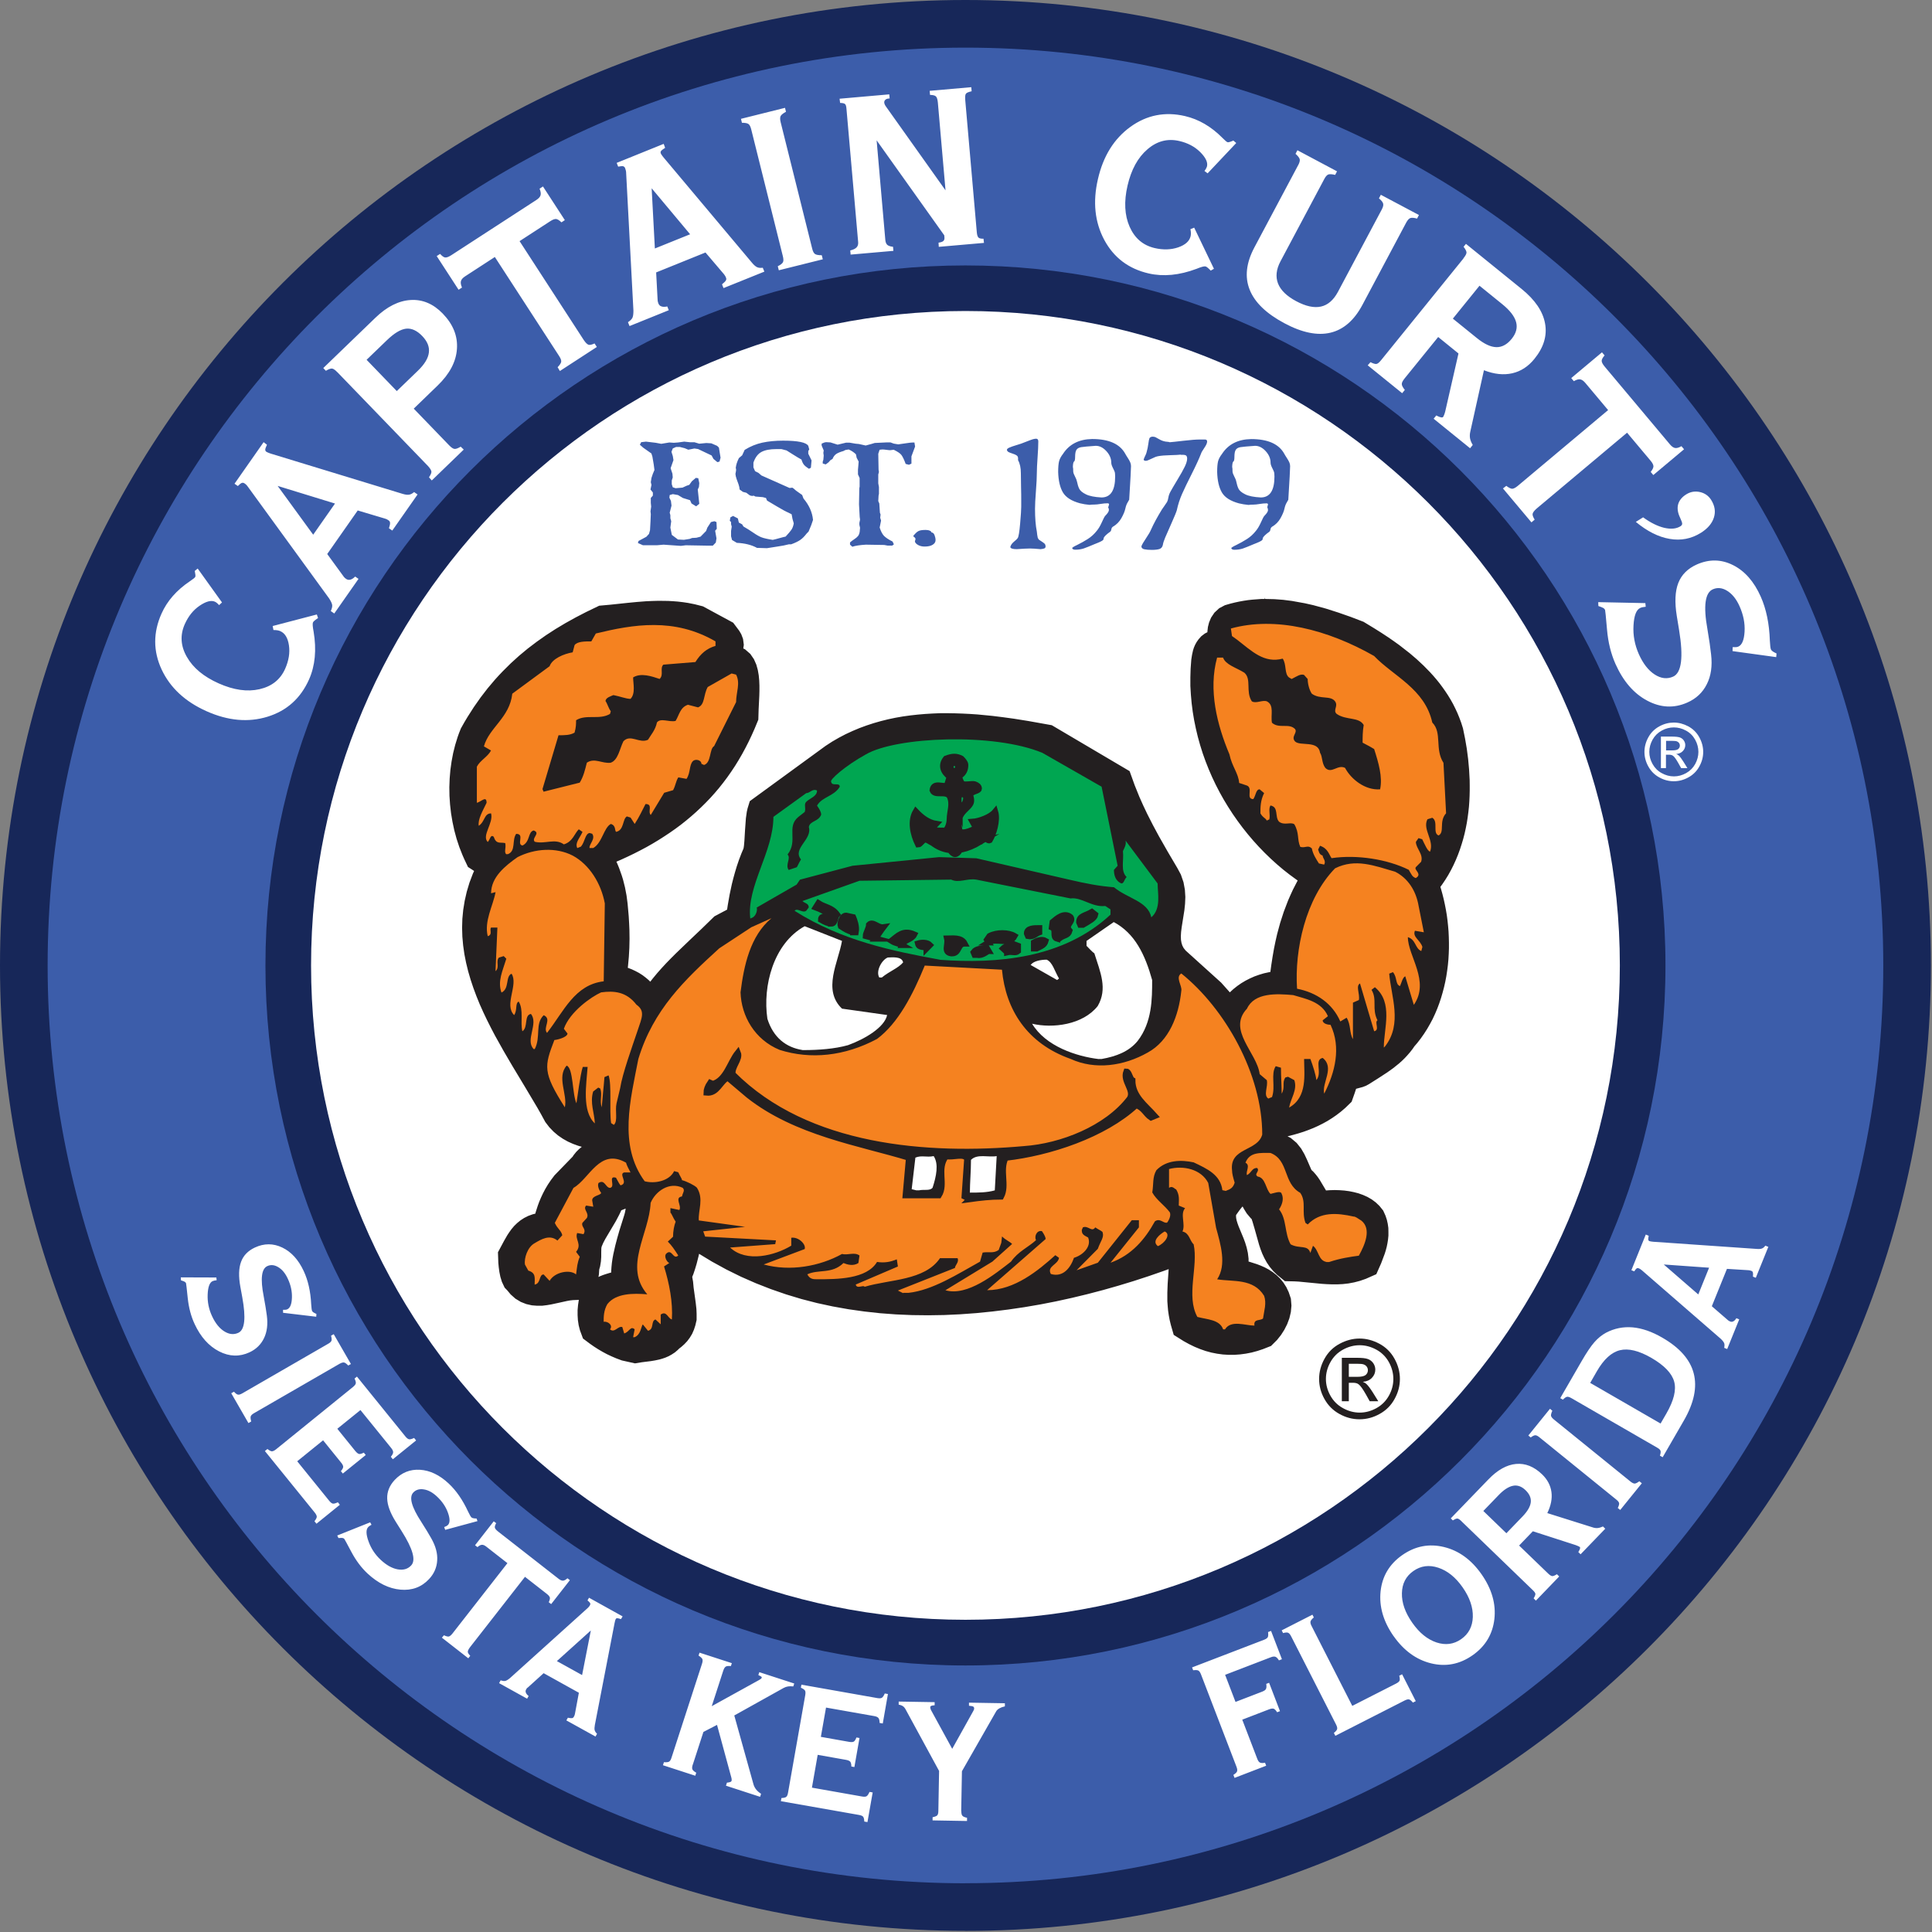
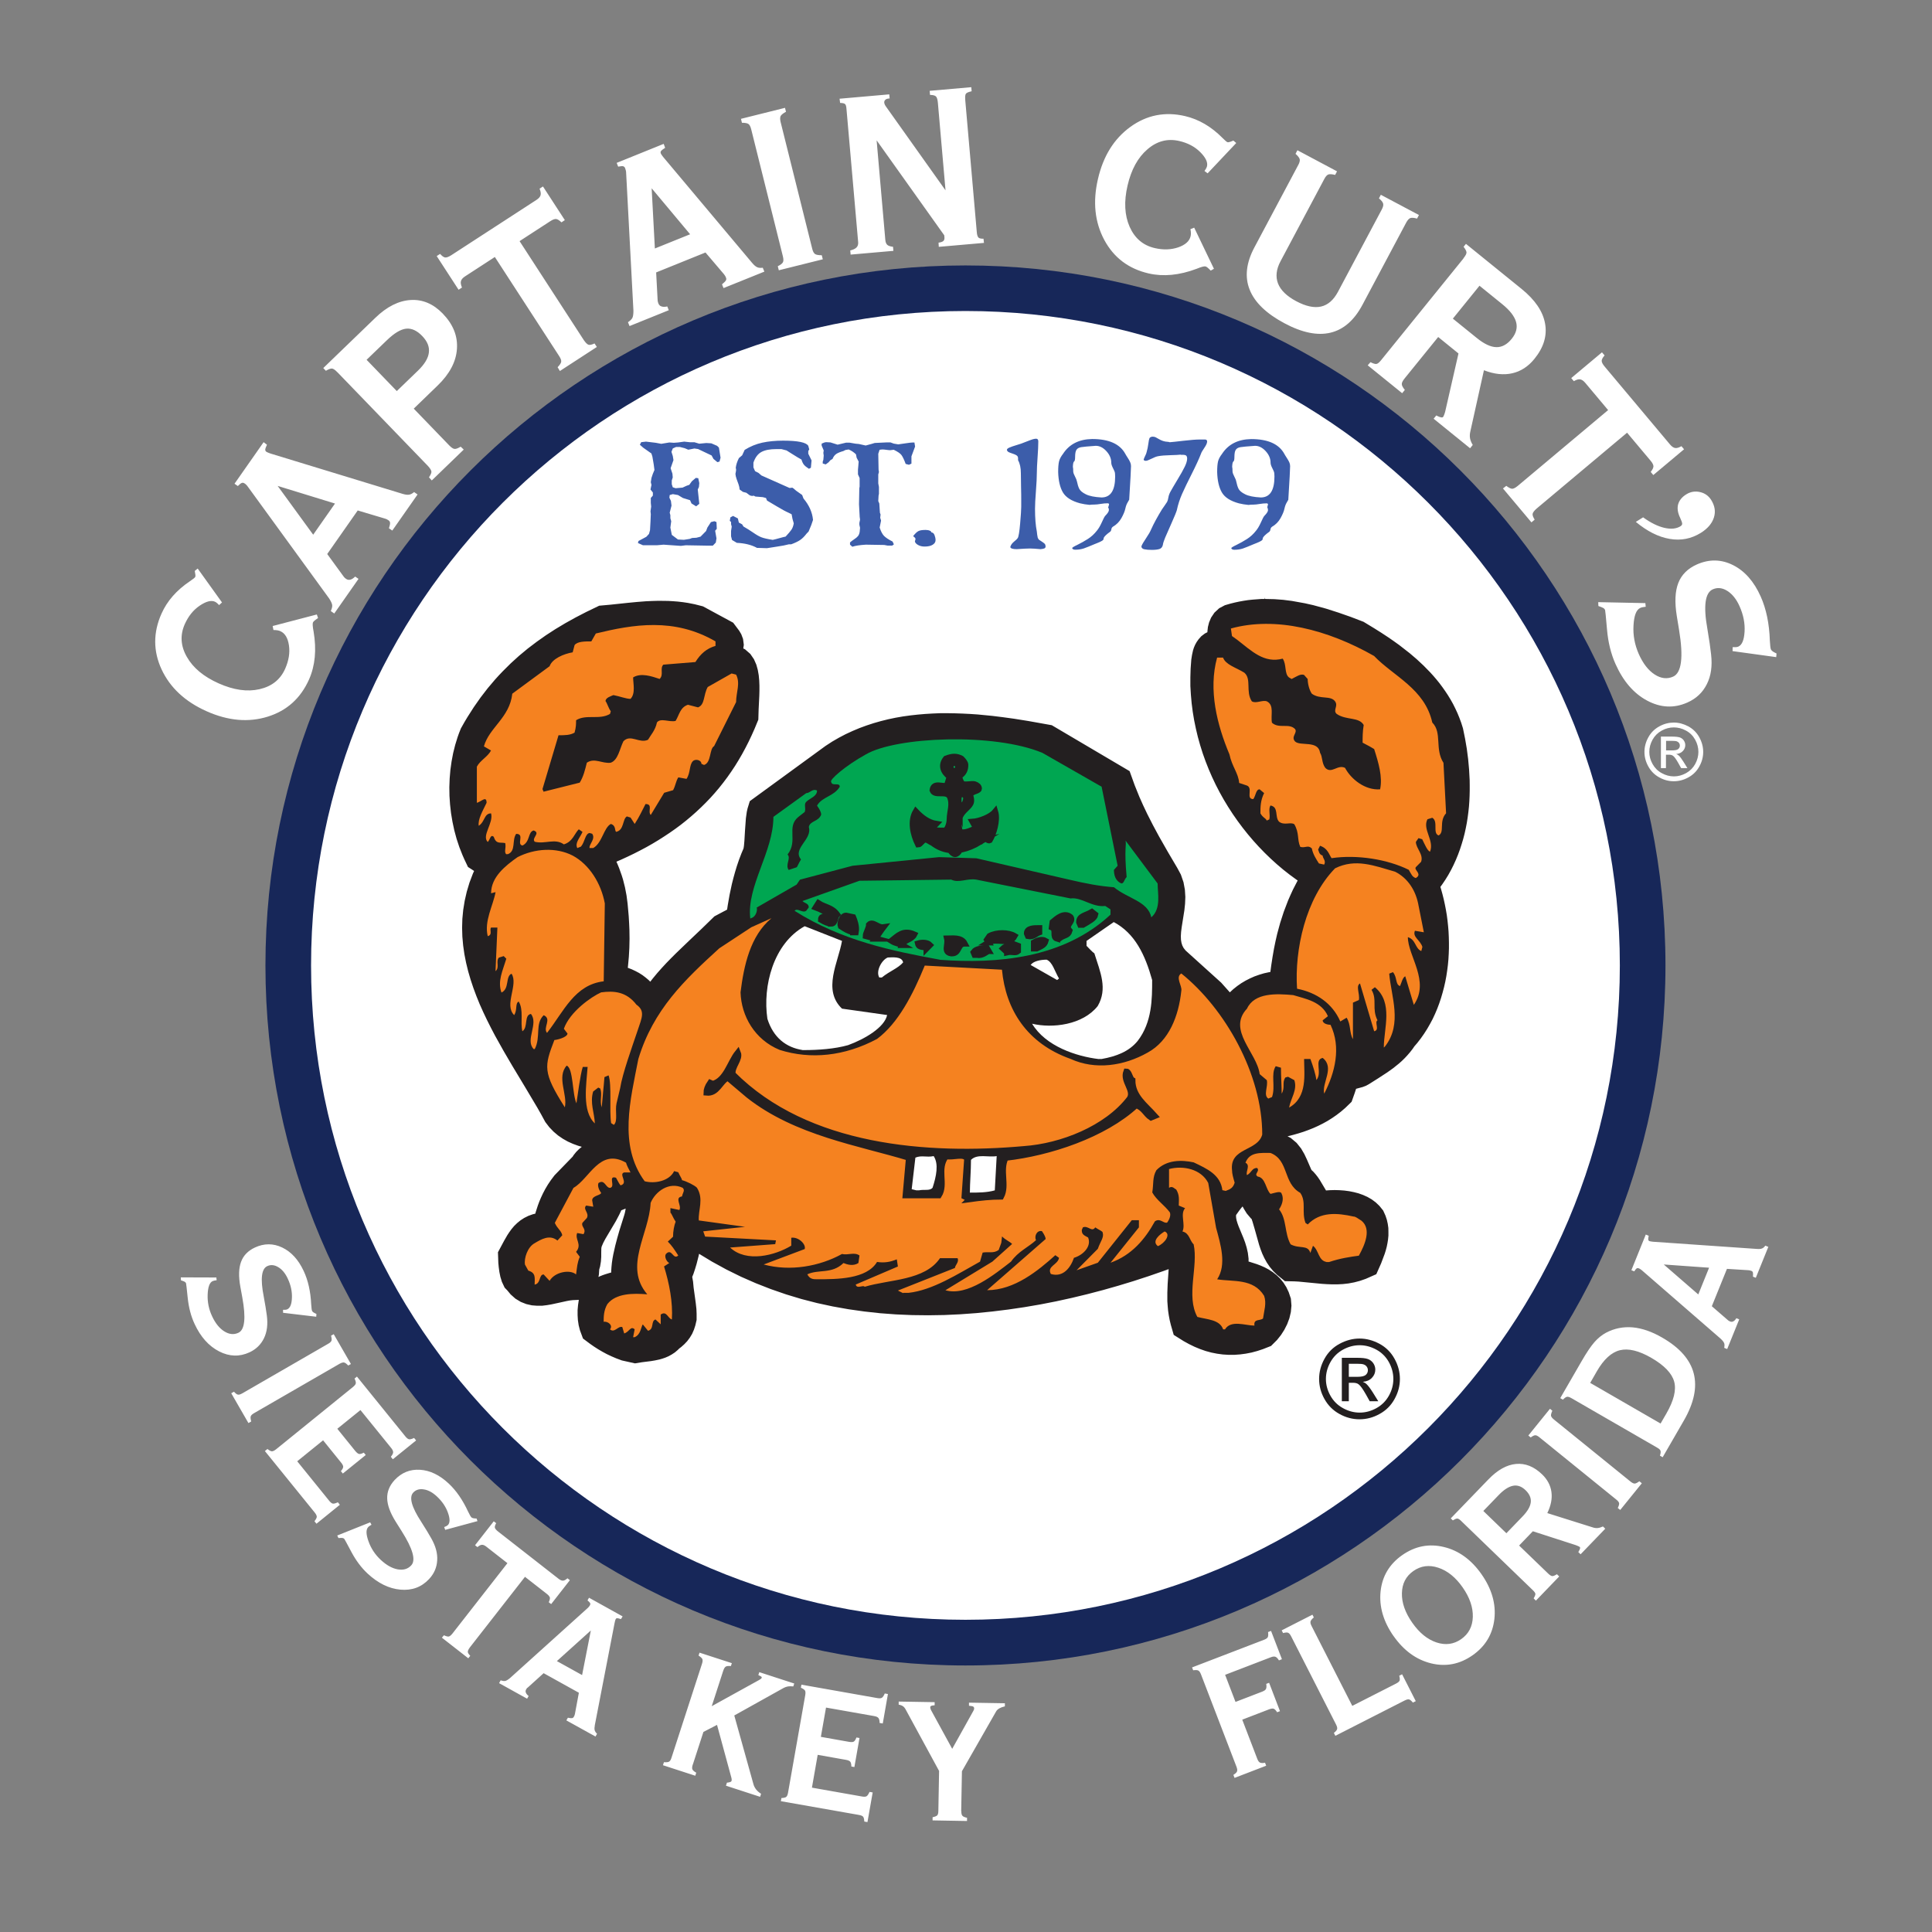
<svg xmlns="http://www.w3.org/2000/svg" width="318" height="318" viewBox="0 0 318 318" fill="none">
  <rect x="0" y="0" width="318" height="318" fill="#808080" stroke="none" />
  <g clip-path="url(#clip0_647_17)">
-     <path fill-rule="evenodd" clip-rule="evenodd" d="M158.91 317.81C71.16 317.81 0 246.65 0 158.91C0 71.17 71.16 0 158.91 0C246.66 0 317.82 71.16 317.82 158.91C317.82 246.66 246.66 317.82 158.91 317.82" fill="#172759" />
-     <path fill-rule="evenodd" clip-rule="evenodd" d="M158.91 309.97C242.33 309.97 309.98 242.32 309.98 158.9C309.98 75.48 242.32 7.84 158.91 7.84C75.5 7.84 7.84 75.49 7.84 158.91C7.84 242.33 75.49 309.98 158.91 309.98" fill="#3C5DAA" />
    <path fill-rule="evenodd" clip-rule="evenodd" d="M158.91 274.13C222.53 274.13 274.13 222.53 274.13 158.91C274.13 95.29 222.53 43.69 158.91 43.69C95.29 43.69 43.69 95.29 43.69 158.91C43.69 222.53 95.29 274.13 158.91 274.13Z" fill="#172759" />
    <path fill-rule="evenodd" clip-rule="evenodd" d="M158.91 51.19C218.39 51.19 266.62 99.42 266.62 158.9C266.62 218.38 218.39 266.61 158.91 266.61C99.43 266.61 51.2 218.38 51.2 158.9C51.2 99.42 99.43 51.19 158.91 51.19Z" fill="white" />
    <path fill-rule="evenodd" clip-rule="evenodd" d="M208.59 83.42C208.67 83.21 208.71 83.09 208.71 83.06C208.71 82.92 208.63 82.85 208.47 82.85C208.13 82.85 207.75 82.88 207.34 82.95C206.93 83.02 206.57 83.06 206.28 83.06C205.96 83.06 205.7 83.07 205.5 83.11C204.94 83.06 204.42 82.97 203.92 82.85C202.53 82.47 201.6 81.88 201.12 81.06C200.64 80.24 200.38 79.12 200.34 77.69C200.34 76.93 200.39 76.36 200.48 75.97C200.57 75.58 200.79 75.16 201.14 74.71C202.17 73.12 203.77 72.31 205.94 72.27C208.69 72.27 210.51 73.08 211.4 74.71C211.48 74.85 211.6 75.07 211.79 75.35C211.98 75.63 212.11 75.88 212.21 76.08C212.3 76.28 212.35 76.5 212.35 76.73C212.35 77.2 212.25 79.04 212.05 82.26C212.05 82.28 211.96 82.43 211.8 82.7C211.63 82.97 211.51 83.3 211.42 83.71C211.33 84.15 211.11 84.68 210.77 85.29C210.43 85.89 209.97 86.36 209.39 86.69C209.23 86.8 209.14 86.94 209.12 87.11C209.1 87.28 209.04 87.42 208.93 87.52C208.3 87.97 207.94 88.32 207.84 88.58V88.68C207.84 88.81 207.75 88.92 207.57 89.03C207.39 89.14 207.14 89.26 206.83 89.38C206.52 89.5 206.35 89.57 206.33 89.58C205.59 89.9 205 90.13 204.58 90.28C204.15 90.42 203.69 90.49 203.17 90.49C202.89 90.49 202.72 90.4 202.66 90.23C202.66 90.14 202.95 89.96 203.54 89.68C204.12 89.39 204.69 89.08 205.25 88.72C205.8 88.37 206.3 87.91 206.73 87.36C207 87.04 207.27 86.59 207.54 85.99C207.81 85.39 207.99 85.03 208.1 84.92C208.51 84.5 208.71 84.19 208.71 83.96C208.71 83.78 208.66 83.63 208.58 83.49C208.6 83.47 208.63 83.45 208.64 83.44C208.64 83.43 208.65 83.42 208.65 83.41M206.58 73.38C205.32 73.47 204.52 73.54 204.18 73.6C203.83 73.66 203.58 73.79 203.42 74.01C203.26 74.23 203.18 74.63 203.18 75.2C203.18 75.64 203.12 75.9 203.01 75.96C202.9 76.03 202.83 76.31 202.81 76.83C202.85 76.99 202.87 77.25 202.87 77.63C202.89 77.85 202.99 78.11 203.16 78.43C203.33 78.75 203.44 79.02 203.48 79.24C203.58 79.72 203.7 80.13 203.86 80.45C204.02 80.77 204.38 81.08 204.95 81.36C205.52 81.65 206.38 81.82 207.52 81.88C209.02 81.88 209.77 80.73 209.77 78.44C209.77 78.05 209.74 77.78 209.68 77.63C209.62 77.48 209.52 77.25 209.36 76.94C209.21 76.63 209.13 76.37 209.13 76.15C209.13 75.47 208.86 74.84 208.33 74.26C207.79 73.67 207.21 73.38 206.58 73.38V73.38ZM194.34 74.83C194.05 74.87 193.48 74.9 192.65 74.92C191.81 74.94 191.14 74.99 190.61 75.09C190.33 75.14 189.97 75.28 189.52 75.51C189.07 75.73 188.77 75.85 188.61 75.85C188.41 75.85 188.29 75.79 188.24 75.67C188.26 75.54 188.34 75.34 188.48 75.06C188.62 74.78 188.7 74.58 188.72 74.45C188.86 73.98 188.95 73.52 189.01 73.06C189.07 72.59 189.13 72.29 189.19 72.15C189.25 72 189.41 71.91 189.66 71.87C189.88 71.87 190.06 71.9 190.19 71.96C190.31 72.02 190.49 72.12 190.73 72.26C190.97 72.4 191.2 72.51 191.42 72.58C191.64 72.66 191.93 72.71 192.28 72.73C192.36 72.73 192.44 72.75 192.52 72.79C192.85 72.77 193.6 72.69 194.78 72.55C195.96 72.41 196.88 72.34 197.56 72.34H198.32C198.57 72.34 198.69 72.45 198.69 72.68C198.69 72.93 198.53 73.28 198.22 73.73C197.91 74.18 197.73 74.5 197.68 74.68C197.37 75.48 196.87 76.58 196.17 77.97C195.47 79.35 194.93 80.47 194.56 81.31C194.19 82.15 193.9 83.04 193.7 83.98C193.61 84.3 193.32 85 192.84 86.08C192.36 87.16 192.01 87.95 191.79 88.47C191.57 88.99 191.44 89.4 191.4 89.7C191.32 90.05 191.13 90.27 190.83 90.37C190.53 90.46 190.12 90.51 189.61 90.51C189.1 90.51 188.68 90.48 188.36 90.41C188.04 90.34 187.87 90.18 187.87 89.92C187.97 89.64 188.22 89.2 188.63 88.6C189.04 88 189.32 87.51 189.48 87.12C189.91 86.16 190.51 85.06 191.27 83.82C191.36 83.68 191.49 83.49 191.67 83.25C191.85 83 191.99 82.79 192.1 82.61C192.19 82.44 192.26 82.2 192.31 81.89C192.36 81.58 192.47 81.27 192.64 80.95C192.84 80.58 193.22 79.93 193.78 79C194.34 78.08 194.75 77.35 195.01 76.81C195.27 76.27 195.4 75.83 195.4 75.48C195.4 75.26 195.35 75.1 195.25 75C195.14 74.9 194.95 74.86 194.65 74.86H194.35L194.34 74.83ZM182.43 83.41C182.51 83.2 182.55 83.08 182.55 83.05C182.55 82.91 182.47 82.84 182.31 82.84C181.97 82.84 181.59 82.87 181.18 82.94C180.77 83.01 180.41 83.05 180.12 83.05C179.8 83.05 179.54 83.06 179.34 83.1C178.78 83.05 178.26 82.96 177.76 82.84C176.37 82.46 175.44 81.87 174.95 81.05C174.47 80.23 174.21 79.11 174.17 77.68C174.17 76.92 174.22 76.35 174.31 75.96C174.4 75.57 174.62 75.15 174.97 74.7C176 73.11 177.6 72.3 179.76 72.26C182.51 72.26 184.33 73.07 185.22 74.7C185.3 74.84 185.42 75.06 185.61 75.34C185.8 75.62 185.93 75.87 186.02 76.07C186.11 76.27 186.16 76.49 186.16 76.72C186.16 77.19 186.06 79.03 185.86 82.25C185.86 82.27 185.77 82.42 185.61 82.69C185.44 82.96 185.32 83.29 185.23 83.7C185.14 84.14 184.92 84.67 184.58 85.28C184.24 85.88 183.78 86.35 183.2 86.68C183.04 86.79 182.95 86.93 182.93 87.1C182.91 87.27 182.85 87.41 182.74 87.51C182.11 87.96 181.75 88.31 181.65 88.57V88.67C181.65 88.8 181.56 88.91 181.38 89.02C181.2 89.13 180.95 89.25 180.64 89.37C180.33 89.49 180.16 89.56 180.14 89.57C179.4 89.89 178.81 90.12 178.39 90.27C177.96 90.41 177.5 90.48 176.98 90.48C176.7 90.48 176.53 90.39 176.47 90.22C176.47 90.13 176.76 89.95 177.35 89.67C177.93 89.38 178.5 89.07 179.06 88.71C179.61 88.36 180.11 87.9 180.54 87.35C180.81 87.03 181.08 86.58 181.35 85.98C181.62 85.38 181.8 85.02 181.91 84.91C182.32 84.49 182.52 84.18 182.52 83.95C182.52 83.77 182.47 83.62 182.39 83.48C182.41 83.46 182.43 83.44 182.45 83.43C182.45 83.42 182.46 83.41 182.46 83.4L182.43 83.41ZM180.36 73.38C179.1 73.47 178.3 73.54 177.96 73.6C177.61 73.66 177.36 73.79 177.2 74.01C177.04 74.23 176.96 74.63 176.96 75.2C176.96 75.64 176.9 75.9 176.79 75.96C176.68 76.03 176.61 76.31 176.59 76.83C176.63 76.99 176.65 77.25 176.65 77.63C176.67 77.85 176.77 78.11 176.94 78.43C177.11 78.75 177.22 79.02 177.26 79.24C177.36 79.72 177.48 80.13 177.64 80.45C177.8 80.77 178.16 81.08 178.73 81.36C179.3 81.65 180.16 81.82 181.3 81.88C182.8 81.88 183.55 80.73 183.55 78.44C183.55 78.05 183.52 77.78 183.46 77.63C183.4 77.48 183.3 77.25 183.14 76.94C182.99 76.63 182.91 76.37 182.91 76.15C182.91 75.47 182.64 74.84 182.11 74.26C181.57 73.67 180.99 73.38 180.36 73.38V73.38ZM172.1 89.92C172.1 90.09 172.04 90.2 171.91 90.26C171.79 90.32 171.58 90.36 171.27 90.39C170.49 90.32 169.92 90.28 169.54 90.28C169.07 90.28 168.34 90.32 167.35 90.39C166.68 90.39 166.33 90.27 166.28 90.02C166.31 90 166.32 89.98 166.33 89.96C166.33 89.94 166.33 89.93 166.33 89.92C166.42 89.65 166.61 89.4 166.92 89.14C167.23 88.89 167.43 88.7 167.51 88.57C167.66 88.35 167.79 87.56 167.91 86.18C168.03 84.81 168.09 83.89 168.09 83.43V82.31C168.09 81.83 168.09 81.09 168.06 80.1C168.04 79.1 168.03 78.36 168.03 77.88C168.03 77.01 167.88 76.3 167.57 75.75V75.44C167.57 75.23 167.5 75.08 167.35 74.97C167.2 74.86 166.98 74.76 166.69 74.67C166.4 74.58 166.18 74.49 166.03 74.42C165.88 74.34 165.78 74.23 165.73 74.07C165.73 73.92 165.86 73.79 166.12 73.68C166.37 73.56 166.79 73.42 167.35 73.25C167.92 73.08 168.31 72.95 168.52 72.85C168.55 72.85 168.74 72.76 169.12 72.62C169.49 72.47 169.78 72.37 170 72.3C170.21 72.24 170.39 72.21 170.54 72.21C170.78 72.21 170.9 72.36 170.9 72.65C170.9 73.29 170.86 74.18 170.78 75.29C170.7 76.4 170.66 77.25 170.66 77.83C170.66 78.55 170.61 79.55 170.51 80.83C170.41 82.11 170.36 83.08 170.36 83.74C170.36 85.26 170.46 86.51 170.66 87.5C170.68 87.62 170.7 87.8 170.72 88.02C170.75 88.24 170.78 88.4 170.81 88.51C170.85 88.62 170.92 88.73 171.02 88.84C171.06 88.87 171.2 88.97 171.43 89.11C171.66 89.26 171.84 89.39 171.94 89.49C172.04 89.6 172.09 89.74 172.09 89.9L172.1 89.92ZM152.25 87.22C152.57 87.22 152.83 87.26 153.02 87.34C153.21 87.42 153.31 87.52 153.31 87.64C153.54 87.64 153.71 87.79 153.82 88.08C153.93 88.37 153.99 88.64 153.99 88.9C153.99 89.21 153.84 89.46 153.52 89.66C153.21 89.86 152.76 89.96 152.19 89.96C151.76 89.96 151.4 89.87 151.09 89.69C150.78 89.51 150.61 89.31 150.59 89.1C150.61 89.04 150.63 88.98 150.64 88.92C150.66 88.86 150.68 88.8 150.69 88.75C150.69 88.63 150.63 88.52 150.5 88.42C150.37 88.32 150.31 88.26 150.31 88.23C150.64 87.81 150.93 87.53 151.18 87.41C151.42 87.29 151.78 87.23 152.24 87.23L152.25 87.22ZM145.01 85.58V85.73L144.79 86.83C144.98 87.44 145.22 87.9 145.5 88.2C145.79 88.49 146.25 88.81 146.91 89.13L147.13 89.6L146.86 89.8H146.08L145.54 89.7L142.52 89.65C141.54 89.71 140.79 89.82 140.29 89.99L139.91 89.65V89.28C140.09 89.12 140.32 88.95 140.6 88.76C140.88 88.58 141.09 88.4 141.22 88.24C141.36 88.07 141.45 87.84 141.5 87.54L141.56 86.87L141.45 86.38V86.07L141.56 85.53L141.5 85.06L141.39 83L141.44 80.36L141.49 80.09V78.69L141.22 78.08V77.3C141.24 77.16 141.26 76.94 141.28 76.64C141.3 76.34 141.32 76.11 141.33 75.97L141 75.34L140.89 74.78C140.57 74.46 140.17 74.19 139.69 73.98L139.15 74.07L138.82 74.24C138.32 74.38 137.94 74.53 137.66 74.71C137.39 74.89 137.18 75.16 137.03 75.54L136.69 75.74L136.37 76.1L135.91 76.44L135.42 76.29V75.97L135.52 75.68L135.58 74.98L135.52 74.54L135.58 74.14L135.24 73.34V73.02C135.56 72.86 135.82 72.78 136.01 72.78C136.08 72.78 136.19 72.78 136.34 72.8C136.49 72.82 136.6 72.82 136.69 72.82L137.87 73.19C137.98 73.16 138.22 73.11 138.59 73.02C138.96 72.93 139.18 72.88 139.26 72.86H139.83L140.83 73.03L141.37 73.08L142.49 73.33C143.3 73.11 143.8 72.98 143.98 72.91L145.89 72.82H146.57L147.12 73.02L147.85 73.14C148.05 73.11 148.35 73.07 148.76 73.01C149.17 72.94 149.5 72.9 149.76 72.87C150.02 72.84 150.27 72.83 150.51 72.83L150.62 73.5L150.02 75.11V76.31L149.61 76.5L149.07 76.36C148.82 75.66 148.58 75.18 148.38 74.9C148.17 74.62 147.75 74.34 147.11 74.03C147.09 74.03 146.89 74.06 146.51 74.1C146.38 74.1 146.18 74.08 145.9 74.04C145.63 74 145.41 73.98 145.26 73.98C145.2 73.98 145.12 73.98 145.02 74C144.91 74.02 144.83 74.03 144.78 74.03L144.56 74.69L144.61 77.31L144.67 77.7L144.56 78.09V79.56L144.67 80.15V81.28L144.61 81.57L144.56 82.48L144.73 82.87L144.83 84.39L144.94 84.69L144.88 85.22L144.99 85.59L145.01 85.58ZM120.34 85.92L120.12 85.73L120.22 85.16L120.66 84.92L121.45 85.33L121.61 86.01L122.15 86.3L122.37 86.66C122.94 86.98 123.48 87.33 124.01 87.69C124.53 88.05 124.97 88.3 125.34 88.44C125.71 88.58 126.33 88.73 127.19 88.86C127.47 88.8 127.84 88.71 128.32 88.57C128.8 88.44 129.13 88.35 129.31 88.32C129.75 87.85 130.07 87.47 130.26 87.2C130.45 86.92 130.58 86.57 130.65 86.14C130.49 85.65 130.37 85.15 130.3 84.65L129.81 84.4C129.35 84.2 128.69 83.85 127.85 83.34C127.01 82.83 126.48 82.52 126.25 82.39L126.08 81.97L125.56 81.83L124.34 81.73L124.07 81.59C124 81.59 123.91 81.61 123.8 81.63C123.61 81.61 123.47 81.57 123.38 81.51C123.28 81.45 123.11 81.32 122.85 81.11L122.28 80.96L121.74 80.57C121.72 80.28 121.66 80 121.56 79.72C121.46 79.44 121.35 79.14 121.24 78.84C121.13 78.53 121.07 78.25 121.05 78C121.12 77.65 121.16 77.44 121.16 77.36C121.16 77.2 121.14 77.09 121.1 77.04C121.15 76.54 121.32 75.99 121.62 75.4L122.16 74.94L122.57 74.05C123.5 73.47 124.47 73.08 125.47 72.86C126.48 72.64 127.62 72.53 128.9 72.53C131.33 72.53 132.71 72.82 133.04 73.38L133.2 73.97L133.04 74.24V74.68L133.58 75.78L133.47 76.99L133.15 77.16C132.77 76.92 132.5 76.7 132.33 76.5C132.16 76.29 132.03 76.01 131.92 75.64C131.58 75.46 131.13 75.19 130.56 74.83C129.99 74.47 129.63 74.24 129.46 74.14L128.62 73.92H127.78C126.75 73.92 125.94 74.07 125.35 74.38C124.76 74.69 124.31 75.27 124.01 76.15V76.93L124.28 77.55L124.85 77.84L125.33 78.26L129.96 80.32L130.42 80.27L130.64 80.42L131.03 80.76L132.03 81.47L132.25 82.05C133.17 83.14 133.7 84.31 133.82 85.58C133.67 86.09 133.43 86.72 133.09 87.49L132.76 87.83C132.41 88.29 132.06 88.64 131.72 88.87C131.38 89.11 130.88 89.35 130.23 89.59H129.85C129.37 89.72 128.7 89.86 127.83 89.98C126.96 90.11 126.42 90.19 126.24 90.23L124.6 90.18C123.69 89.68 122.58 89.41 121.28 89.35L120.49 88.88L120.33 88.27V87.39L120.44 86.68L120.33 86.28V85.86L120.34 85.92ZM111.17 80.36L112.34 80.26L113.02 79.95L113.46 79.8L113.87 79.22L114.53 78.66L114.93 78.71L115.1 79.52L115.04 80.16L114.85 80.57L115.1 82.93L114.58 83.34L113.82 82.87L113.58 82.33L112.41 81.97L111.59 81.48L110.75 81.33L110.23 81.48L110.18 81.92L110.43 82.44L110.53 83.22L110.23 84.39L110.34 84.79V85.3L110.48 85.79L110.34 86.84L110.58 88.04L111.59 88.8L112.57 88.85L113.52 88.7L113.92 88.55L114.63 88.51L115.31 88.33L116.22 87.4L116.43 86.84L117.02 85.93L117.59 85.79L117.93 85.93L117.98 87.04L117.71 87.36L117.93 88.61L117.82 89.3L117.33 89.81H116.33L112.87 89.75L112.08 89.85L109.22 89.65L108.19 89.74H105.82L105 89.38L105.1 89.04L105.76 88.69L106.39 88.35L106.82 87.88L106.99 87.27L107.07 85.83L107.12 84.63L107.07 84.17L107.18 83.38L107.12 82.77V81.96L107.46 81.57V81.06L107.07 80.57L107.23 79.81L107.12 79.37L107.23 78.66L107.45 78L107.72 77.36C107.7 77.11 107.66 76.81 107.6 76.44C107.54 76.07 107.47 75.65 107.38 75.15L107.22 74.64L105.86 73.68L105.32 73.2L105.54 72.78L106.33 72.69L107.93 72.88L108.84 73.05L110.17 72.83L110.91 72.88L111.59 72.83L112.62 72.69L113.57 72.79H114.3L115.09 73.03L116.26 72.92L117.08 72.97L118.03 73.38L118.33 73.67L118.6 75.34L118.43 75.97L118.08 76.07L117.43 75.53L117.13 74.97L114.9 73.91L114.3 73.82L113.29 74.02L112.69 73.77L111.9 73.57H111.28L110.74 73.81L110.52 74.37L110.74 75.06L110.85 75.73L110.38 77.07L110.68 77.97L110.73 78.59L110.57 79.08V79.69L110.73 80.2L111.17 80.35V80.36Z" fill="#3C5DAA" />
    <path fill-rule="evenodd" clip-rule="evenodd" d="M201.66 106.04L201.41 105.8L201.19 105.71L200.9 105.66L200.62 105.64H200.32L200.01 105.71L199.7 105.81L199.39 105.97L199.1 106.19L198.85 106.47L198.66 106.74L198.51 107.01L198.39 107.29L198.3 107.57L198.17 108.16L198.07 108.8L197.97 110.16L197.93 111.51V112.86L198.01 114.2L198.13 115.54L198.3 116.87L198.52 118.19L198.79 119.5L199.1 120.8L199.46 122.09L199.86 123.36L200.31 124.62L200.8 125.86L201.33 127.08L201.9 128.28L202.51 129.46L203.16 130.62L203.85 131.76L204.57 132.87L205.33 133.96L206.12 135.02L206.94 136.05L207.79 137.05L208.67 138.02L209.58 138.96L210.52 139.87L211.49 140.75L212.48 141.59L213.5 142.39L214.54 143.15L215.6 143.88L216.26 144.3C215.66 145.26 215.13 146.27 214.62 147.29C214.35 147.86 214.1 148.43 213.85 149.01C213.62 149.58 213.4 150.16 213.19 150.74C213 151.31 212.81 151.89 212.63 152.47C212.47 153.04 212.31 153.62 212.16 154.2C211.98 154.96 211.81 155.73 211.66 156.51C211.34 158.26 211.08 160.03 210.9 161.8H210.62L209.92 161.88L209.23 161.99L208.55 162.14L207.88 162.34L207.23 162.57L206.6 162.85L205.99 163.16L205.4 163.51L204.84 163.9L204.3 164.33L203.8 164.79L203.33 165.29L202.9 165.82L202.49 166.41L199.58 163.15L193.69 157.83L193.14 157.14L192.76 156.42L192.52 155.67L192.39 154.89L192.36 154.07L192.41 153.22L192.52 152.34C192.66 151.41 192.82 150.49 192.96 149.57L193.06 148.62L193.1 147.66L193.04 146.69L192.86 145.72L192.53 144.76L192.04 143.85C191.01 142.12 189.99 140.38 189.01 138.62C188.32 137.37 187.66 136.12 187.03 134.84C186.56 133.88 186.12 132.92 185.7 131.95C185.42 131.29 185.16 130.63 184.9 129.97C184.69 129.41 184.49 128.84 184.29 128.28L172.41 121.27C171.26 121.06 170.1 120.85 168.94 120.65L166.63 120.28C165.46 120.11 164.28 119.96 163.11 119.82L160.74 119.59L159.55 119.51L158.36 119.45L157.17 119.41L155.98 119.39H154.79L153.61 119.44L152.43 119.51L151.26 119.61L150.09 119.74L148.93 119.9L147.78 120.1L146.64 120.34L145.51 120.62L144.39 120.94L143.29 121.3L142.2 121.7L141.13 122.15L140.07 122.64L139.04 123.18L138.02 123.77L137.02 124.42L125.13 133.09L124.98 133.58L124.89 133.98L124.76 134.9C124.65 136.11 124.6 137.32 124.52 138.54C124.47 139.13 124.44 139.72 124.28 140.3L123.89 141.22L123.52 142.19L123.19 143.16L122.9 144.12L122.64 145.06L122.41 145.97L122.05 147.66C121.84 148.77 121.66 149.89 121.51 151.01L118.78 152.46L116.9 154.29C115.48 155.64 114.06 156.98 112.65 158.35L111.87 159.13L111.11 159.91L110.38 160.7L109.68 161.49L109.01 162.3L108.37 163.12C107.94 163.73 107.49 164.34 107.11 165C106.9 164.63 106.67 164.29 106.43 163.94L106.11 163.53L105.77 163.15L105.41 162.79L105.02 162.46L104.61 162.15L104.17 161.87L103.7 161.62L103.21 161.39L102.69 161.19L102.14 161.02L101.56 160.88L101.18 160.81L101.13 160.72C101.23 160.07 101.31 159.42 101.38 158.77L101.51 157.35L101.59 155.93L101.62 154.51L101.6 153.09C101.57 152.38 101.54 151.67 101.49 150.96C101.43 150.28 101.36 149.61 101.31 148.94L101.15 147.71L100.92 146.5L100.62 145.31L100.44 144.73L100.03 143.58L99.8 143.02L99.55 142.46L99.29 141.91C99.1 141.54 98.91 141.16 98.69 140.81C99.6 140.45 100.51 140.07 101.4 139.68L102.44 139.2L103.46 138.71L104.46 138.2L105.44 137.68L106.39 137.14L107.32 136.58L108.23 136L109.12 135.41L109.99 134.8L110.84 134.17L111.66 133.52L112.46 132.85L113.24 132.16L114 131.45L114.74 130.72L115.46 129.97L116.15 129.2L116.82 128.41L117.47 127.59L118.1 126.75L118.71 125.88L119.3 124.99L119.86 124.08L120.4 123.15L120.92 122.19L121.42 121.21L121.9 120.2L122.36 119.17L122.83 118.03L122.87 116.67C122.91 115.93 122.95 115.19 122.98 114.45L123 113.67V112.9L122.97 112.14L122.9 111.41L122.78 110.72L122.6 110.07L122.34 109.48L121.99 108.97L121.52 108.56L120.95 108.3L120.23 108.19L119.86 108.32L119.56 108.5L119.28 108.71C118.93 109.01 118.6 109.33 118.25 109.65L118.04 109.82L117.75 109.98C117.29 110.27 116.84 110.58 116.37 110.86L115.99 111.07L115.57 111.26L114.94 111.49L114.69 111.88L114.54 112.19C114.41 112.52 114.29 112.85 114.17 113.19C114.08 113.45 113.99 113.71 113.87 113.96H113.67L113.43 113.87L112.77 113.58L112.34 113.48L111.85 113.5L111.23 113.74C110.84 114.55 110.45 115.37 109.99 116.15L109.83 116.17L109.46 116.15L108.59 116.04L108.08 116.02L107.53 116.09L106.94 116.29L106.25 116.69L105.99 117.17L105.84 117.56C105.74 117.93 105.65 118.3 105.56 118.68L105.47 119.03L105.35 119.37L105.26 119.57L105.02 119.68L104.66 119.73L104.25 119.71L103.27 119.56L102.7 119.53L102.09 119.61L101.38 119.9L101.06 120.37L100.82 120.76L100.6 121.18L100.39 121.63L100.21 122.1L100.06 122.58L99.94 123.08L99.91 123.3L99.63 123.43L99.13 123.51H98.57L97.28 123.37H96.57L95.84 123.5L95.06 123.87L94.7 124.4L94.51 124.88L94.42 125.34L94.34 126.17L94.27 126.55L94.15 126.93L94.01 127.2C93.49 127.35 92.97 127.42 92.43 127.43L93.35 122.84C93.54 122.64 93.84 122.59 94.08 122.54L94.41 122.5C94.83 122.47 95.25 122.47 95.67 122.47L96.12 122.2L96.42 121.89L96.63 121.53L96.76 121.15L96.83 120.77L96.86 120.39V119.86L96.97 119.74L97.16 119.58L97.38 119.46L97.63 119.38L97.92 119.33L98.24 119.31C98.73 119.31 99.21 119.36 99.7 119.4L100.09 119.42H100.48L100.87 119.37L101.26 119.28L101.64 119.12L102.03 118.85L102.31 118.38L102.45 117.95L102.56 117.26L102.62 117.04L102.7 116.89L102.84 116.76L102.95 116.71L103.02 116.75L103.38 116.86L103.75 116.9L104.13 116.88L104.51 116.82L104.89 116.72L105.27 116.58L105.82 116.33L105.98 115.75L106.04 115.36C106.07 115 106.09 114.65 106.13 114.29L106.19 113.96L106.29 113.64L106.36 113.49C106.65 113.43 106.93 113.43 107.21 113.44L107.51 113.47L107.82 113.53L108.15 113.62L108.67 113.82L110 113.33L110.37 113.18L110.66 112.85L110.79 112.48C110.83 112.18 110.85 111.88 110.89 111.58L110.96 111.34L110.99 111.28L116.53 110.59L116.26 110.12L116.45 109.85L116.79 109.44L117.21 109L117.67 108.58L118.15 108.23L118.67 107.95C118.98 107.74 119.31 107.5 119.65 107.36L120.04 107.31L120.34 106.61L120.41 106.12L120.35 105.66L120.2 105.26L120 104.92C119.79 104.63 119.57 104.34 119.35 104.05L114.97 101.68L113.91 101.41L112.9 101.21C112.4 101.13 111.9 101.06 111.4 101.01C110.9 100.97 110.41 100.93 109.91 100.91C109.42 100.9 108.92 100.89 108.42 100.89C107.77 100.9 107.11 100.93 106.46 100.96C104.53 101.09 102.6 101.32 100.67 101.52C100.17 101.57 99.66 101.62 99.16 101.66L97.36 102.53L95.68 103.4L94.06 104.3L92.49 105.24L90.98 106.22L89.52 107.25L88.11 108.32L86.75 109.45L85.45 110.63L84.2 111.87L83.59 112.51L82.99 113.17L81.83 114.54L80.72 115.98L79.66 117.49L78.65 119.07L78.16 119.89L77.67 120.76L77.43 121.36L77.22 121.95L76.85 123.15L76.54 124.39L76.3 125.66L76.12 126.95L76.01 128.26L75.96 129.58L75.98 130.91L76.07 132.24L76.22 133.57L76.44 134.89L76.72 136.2L77.07 137.49L77.49 138.76L77.98 140L78.25 140.61L78.59 141.33L79.07 141.64L79.38 141.87L79.65 142.11L79.87 142.36L80.04 142.62L80.16 142.88L80.23 143.14L80.25 143.32L79.69 144.55L79.17 145.92L78.76 147.29L78.45 148.65L78.23 150.01L78.1 151.36L78.06 152.71L78.1 154.05L78.22 155.39L78.41 156.72L78.67 158.04L78.99 159.35L79.37 160.65L79.8 161.94L80.28 163.23L80.8 164.51L81.37 165.78L81.97 167.04L82.6 168.29L83.25 169.53L84.62 171.98L86.03 174.39C87.42 176.7 88.82 179.01 90.19 181.34L90.82 182.45L91.44 183.59L91.94 184.24L92.49 184.81L93.08 185.31L93.71 185.74L94.37 186.11L95.06 186.42L95.77 186.68L96.49 186.89L97.22 187.06L97.95 187.19L98.68 187.29L99.4 187.36L100.79 187.44L101.73 187.46L101.84 188.02L101.87 188.32V188.6L101.84 188.85L101.8 189C101.33 188.96 100.85 189 100.38 189.04L99.93 189.11L99.48 189.2L99.03 189.32L98.59 189.47L98.16 189.65L97.75 189.85L97.36 190.08L96.99 190.34L96.64 190.63L96.32 190.95L96.04 191.3L95.84 191.62L92.79 194.76L92.3 195.41L91.87 196.05L91.49 196.69L91.16 197.32L90.87 197.94L90.62 198.53L90.41 199.1L90.08 200.12C89.95 200.59 89.84 201.06 89.75 201.55H89.47L88.85 201.64L88.28 201.78L87.75 201.97L87.27 202.21L86.84 202.49L86.45 202.81L86.09 203.16L85.77 203.54L85.48 203.94L85.21 204.35L84.72 205.2C84.47 205.66 84.23 206.13 83.98 206.59L84.02 207.74L84.08 208.37L84.17 209.03L84.3 209.67L84.48 210.26L84.73 210.79L85.02 211.09L85.49 211.66L86.03 212.14L86.61 212.49L87.22 212.73L87.84 212.87L88.47 212.92H89.11L89.75 212.84L90.39 212.73C91.23 212.56 92.07 212.36 92.91 212.18L93.52 212.07L94.12 212L94.82 211.97L95.52 211.6L96 211.12L96.32 210.58L96.5 210.03L96.59 209.52L96.64 208.74L96.66 208.57L96.82 208.01L96.92 207.4L96.96 206.82C96.96 206.32 96.96 205.81 96.98 205.31L97.04 204.89L97.15 204.49L97.48 203.72L97.89 202.94C98.45 201.96 99.06 201 99.62 200.02L100.12 199.07L100.36 198.57L100.72 197.7L101.18 197.49C101.93 197.18 102.69 196.9 103.43 196.6L103.97 196.35L104.51 196.05L104.75 195.89L105.5 196.51C105.29 197.14 105.19 197.82 105.08 198.49L104.9 199.6L104.8 200.09L104.68 200.53C104.4 201.41 104.12 202.29 103.85 203.17C103.63 203.93 103.41 204.7 103.22 205.47L102.91 206.84L102.79 207.49L102.7 208.11L102.64 208.71L102.6 209.3V209.87C102.6 210.25 102.61 210.65 102.67 211.03C102.27 211.11 101.87 211.2 101.47 211.29C101.07 211.39 100.68 211.5 100.28 211.63L99.9 211.76L99.53 211.91L99.17 212.08L98.83 212.27L98.51 212.48L98.21 212.72L97.93 212.98L97.67 213.27L97.4 213.65L97.23 214.38L97.13 215.05L97.07 215.73V216.41L97.11 217.08L97.21 217.74L97.37 218.37L97.63 219.07L98.31 219.58L98.9 219.99L99.51 220.38L100.14 220.75L100.79 221.1L101.47 221.42L102.17 221.72L102.92 222C103.47 222.12 104.02 222.25 104.57 222.37L105.37 222.24C105.87 222.18 106.38 222.12 106.88 222.05C107.27 221.99 107.66 221.92 108.04 221.83L108.42 221.72L108.8 221.59L109.17 221.43L109.53 221.23L109.88 221L110.21 220.72L110.48 220.45L110.86 220.16L111.24 219.82L111.58 219.46L111.88 219.06L112.14 218.63L112.35 218.15L112.52 217.63L112.66 217.03V216.29L112.63 215.58C112.52 214.43 112.32 213.3 112.18 212.16C112.15 211.84 112.12 211.53 112.09 211.21C112.03 210.87 111.96 210.52 111.92 210.18V209.99L111.94 209.82C112.03 209.54 112.15 209.27 112.26 208.99C112.43 208.49 112.59 208 112.73 207.5C112.84 207.09 112.94 206.69 113.04 206.28C113.25 205.37 113.43 204.46 113.6 203.55L113.99 203.25L115.92 204.55L118.18 205.92L120.48 207.18L122.81 208.33L125.18 209.37L127.58 210.31L130.01 211.15L132.46 211.89L134.94 212.53L137.44 213.07L139.96 213.52L142.5 213.88L145.05 214.16L147.61 214.35L150.18 214.46L152.76 214.49L155.35 214.45L157.94 214.33L160.53 214.14L163.12 213.88L165.71 213.56L168.29 213.18L170.86 212.74L173.42 212.24L175.97 211.68L178.5 211.07L181.02 210.41L183.52 209.7L185.99 208.95L188.44 208.15L190.86 207.31L192.89 206.57L193.27 206.86L193.66 207.04C193.93 207.14 194.21 207.22 194.46 207.35C194.39 208.7 194.27 210.06 194.19 211.42L194.14 212.77V214.12L194.19 214.8L194.25 215.48L194.35 216.17L194.48 216.86L194.65 217.56L194.9 218.43L195.84 219.02L196.64 219.46L197.44 219.85L198.24 220.18L199.04 220.46L199.85 220.68L200.66 220.84L201.47 220.95L202.28 221H203.1L203.92 220.94L204.74 220.83L205.56 220.67L206.38 220.45L207.2 220.18L208.09 219.83L208.71 219.21L209.22 218.57L209.66 217.88L210.03 217.15L210.31 216.4L210.49 215.64L210.56 214.89L210.5 214.15L210.26 213.44L209.97 212.83L209.62 212.28L209.23 211.8L208.79 211.38L208.32 211.01L207.82 210.69L207.3 210.41L206.76 210.17L206.21 209.96L205.08 209.6C204.5 209.43 203.91 209.28 203.32 209.11L203.4 208.83L203.51 208.05V207.29L203.42 206.56L203.26 205.85L203.05 205.16L202.8 204.49C202.54 203.85 202.27 203.22 202.01 202.59L201.79 201.98L201.61 201.39L201.49 200.81L201.44 200.24L201.47 199.68L201.58 199.17L202.35 198.09L202.74 197.58L203.13 197.13L203.53 196.74L203.95 196.41L204.41 196.13L204.76 195.98L205.15 196.16L205.55 196.5L205.89 196.94L206.19 197.45L206.49 198L206.83 198.55L207.26 199.06L207.64 199.32L207.84 199.82L208.06 200.46L208.44 201.75L209.16 204.32L209.37 204.95L209.61 205.57L209.89 206.17L210.21 206.75L210.59 207.31L211.03 207.84L211.54 208.34L212.22 208.89L213.14 208.91L213.89 208.95C215.16 209.06 216.44 209.21 217.72 209.32L218.5 209.37L219.28 209.4H220.07L220.86 209.36L221.66 209.27L222.46 209.12L223.26 208.91L224.07 208.63L225.02 208.21L225.49 207.15C225.68 206.68 225.85 206.22 226.02 205.74L226.17 205.26L226.3 204.77L226.4 204.28L226.48 203.78L226.53 203.28V202.78L226.52 202.28L226.45 201.79L226.34 201.3L226.18 200.82L225.95 200.31L225.57 199.84L225.15 199.44L224.68 199.09L224.16 198.79L223.6 198.54L223.01 198.33L222.39 198.17L221.74 198.04L221.07 197.95L220.38 197.9L219.68 197.88L218.97 197.9L218.25 197.95C217.69 198.01 217.14 198.08 216.59 198.19C216.5 197.69 216.42 197.19 216.37 196.68C216.1 196.22 215.84 195.77 215.56 195.32L215.3 194.94L215.03 194.59L214.75 194.27L214.45 193.99L214.26 193.85L213.95 193.2L213.28 191.65L212.92 190.89L212.5 190.17L211.98 189.52L211.34 188.98L210.68 188.64L210.36 188.3L210.02 187.87L209.72 187.42L209.49 186.96L209.35 186.52L209.3 186.1L209.35 185.72L209.44 185.52C210.17 185.38 210.89 185.22 211.61 185.05L212.39 184.85L213.16 184.63L213.92 184.39L214.66 184.12L215.39 183.83L216.1 183.51L216.8 183.16L217.49 182.78L218.16 182.36L218.81 181.91L219.45 181.42L220.07 180.89L220.74 180.24L221.08 179.28L221.35 178.46L221.49 178.12L221.63 177.85L221.75 177.68L221.87 177.58L222.09 177.47L222.36 177.37C222.79 177.25 223.23 177.14 223.66 177.02L224 176.89L224.31 176.72C225.28 176.11 226.26 175.5 227.21 174.86L228.12 174.21L228.99 173.51L229.4 173.14L229.8 172.75L230.18 172.34L230.55 171.91L230.9 171.46L231.2 171.02L231.73 170.4L232.25 169.73L232.74 169.03L233.2 168.31L233.62 167.58L234.02 166.83L234.38 166.06L234.71 165.28L235.01 164.48L235.28 163.67L235.52 162.85L235.74 162.02L235.93 161.18L236.09 160.33L236.22 159.48L236.33 158.62L236.41 157.76L236.46 156.9L236.49 156.04V155.18L236.47 154.32L236.43 153.46L236.36 152.61L236.27 151.76L236.16 150.92L236.02 150.09L235.86 149.27L235.68 148.45L235.48 147.65L235.26 146.86L234.85 145.6L235.22 145.14L235.73 144.44L236.21 143.73L236.66 143L237.07 142.26L237.45 141.5L237.8 140.73L238.12 139.95L238.41 139.16L238.67 138.36L238.91 137.56L239.12 136.75L239.3 135.93L239.46 135.11L239.59 134.28L239.7 133.45L239.79 132.62L239.85 131.79L239.89 130.95L239.91 130.11V129.28L239.9 128.45L239.81 126.79L239.66 125.15L239.45 123.53L239.18 121.95L238.86 120.38L238.62 119.62L238.35 118.89L238.06 118.18L237.74 117.49L237.4 116.81L237.03 116.15L236.64 115.51L236.23 114.89L235.8 114.28L235.36 113.69L234.9 113.12L234.42 112.56L233.93 112.02L232.91 110.98L231.85 109.99L230.76 109.06C230.21 108.62 229.65 108.19 229.09 107.76C228.53 107.35 227.97 106.96 227.4 106.57C226.67 106.08 225.93 105.6 225.18 105.14C224.64 104.81 224.09 104.48 223.55 104.15C222.9 103.9 222.24 103.65 221.59 103.4C220.29 102.93 218.99 102.49 217.67 102.09C217.01 101.9 216.35 101.72 215.68 101.55L214.35 101.25C213.68 101.12 213.02 101 212.35 100.89L211.01 100.72L209.67 100.62L208.33 100.59H207.67L206.34 100.69L205.68 100.76L205.02 100.86L204.36 100.98L203.71 101.12L203.06 101.28L202.37 101.48L201.84 101.76L201.42 102.15L201.11 102.61L200.91 103.09L200.79 103.56L200.74 104L200.76 104.4L200.85 104.73L201.12 105.25L201.42 105.71L201.6 105.94L201.66 106.04ZM213.41 113.74L213.58 114.09L213.69 114.47L213.72 114.67L213.74 115.09L214.29 115.64L214.84 115.93L215.42 116.09L216 116.18L217.12 116.33L217.62 116.46L217.83 116.56V118.22L218.48 118.72L219.06 118.99L219.68 119.18L220.97 119.48L221.62 119.66L222.25 119.89L222.75 120.14L222.79 120.22V120.36L222.7 120.61L222.33 121.36L222.17 121.84V122.41L222.4 122.96L222.61 123.2L222.84 123.38L223.08 123.52L223.58 123.74C223.77 123.81 223.97 123.88 224.16 123.96L224.37 124.25L224.62 124.71L224.84 125.24L225.02 125.8L225.16 126.38L225.25 126.95L225.29 127.49V127.68L225.14 127.74L224.21 127.34L224.1 127.04L223.88 126.55L223.61 126.09L223.3 125.66L222.94 125.26L222.54 124.9L222.09 124.58L221.49 124.25L221.18 124.27L220.74 124.36C220.38 124.47 220.04 124.61 219.72 124.8L219.68 124.78L219.55 124.61L219.45 124.34L219.3 123.48L219.19 122.94L219.01 122.37L218.66 121.73L218.13 121.43L217.69 121.24L217.25 121.1L216.81 121.01L216.37 120.96C216.01 120.94 215.65 120.92 215.3 120.92V120.9L215.25 120.72L215.28 120.41L215.36 120L215.43 119.51L215.41 118.96L215.19 118.39L214.63 117.82L213.95 117.85C213.52 117.89 213.09 117.93 212.65 117.96H212.26L211.87 117.9L211.47 117.78L211.16 117.64L211.06 117.43L210.99 117.09L210.97 116.7V115.78L210.93 115.28L210.76 114.77L210.42 114.32L210.01 114.01L209.55 113.88H209.12L208.39 113.98H208.09L207.83 113.95L207.63 113.85L207.55 113.73L207.46 113.48L207.4 113.13C207.36 112.66 207.34 112.19 207.31 111.71L207.26 111.18L207.15 110.58L206.79 110.04L206.34 109.66L205.85 109.37L204.83 108.89L204.35 108.62L203.9 108.3L203.44 107.82L203.06 107.54L202.61 107.13L202.98 107.45L203.41 107.78L203.85 108.09L204.29 108.38L205.18 108.89L206.03 109.31C206.39 109.47 206.75 109.63 207.11 109.78L207.34 109.9L207.65 110.03L207.99 110.15L208.35 110.26L208.72 110.35C209.02 110.39 209.32 110.44 209.62 110.41L209.72 110.57L209.8 110.81L209.86 111.11L209.9 111.45C209.93 111.9 209.93 112.35 209.93 112.8L211.14 113.87L211.57 114.03L212 113.98L212.35 113.84L212.9 113.57L213.09 113.52H213.2L213.28 113.57L213.42 113.79L213.41 113.74Z" fill="#231F20" stroke="#231F20" stroke-width="4" stroke-miterlimit="10" />
-     <path fill-rule="evenodd" clip-rule="evenodd" d="M154.73 157.97C147 156.55 138.59 154.87 130.79 149.92C131.22 149.36 132.08 150.35 132.69 149.92L133.12 149.36C133.12 148.68 132.44 148.68 132.08 148.31L141.47 144.97L156.57 144.78C157.8 145.4 159.21 144.53 160.68 144.78L176.21 147.88C178.05 147.63 179.71 149.37 181.92 149.12L182.78 149.68V150.55C174.98 157.8 164.06 158.66 154.73 157.98M123.49 151.17C122.88 145.84 127.3 140.21 127.3 134.45L132.7 130.55C133.31 130.55 133.74 129.74 134.48 130.12C134.48 131.11 133.31 131.36 132.7 131.98C132.27 132.41 132.7 133.03 132.45 133.65L131.41 134.46C129.38 136.13 131.41 138.36 129.63 140.65C130.24 141.27 129.2 142.32 129.81 143.19L131.1 142.76C131.22 142.76 131.41 142.14 131.84 141.46C130.37 139.66 133.74 138.18 133.13 136.13C133.31 135.08 134.73 135.26 135.16 134.09C135.16 133.66 134.91 133.22 134.48 132.6C135.34 131.11 137.24 131.11 138.22 129.5C138.22 128.69 136.93 129.5 136.81 128.69C136.45 128.4 139.17 126.01 142.52 124.17C147.48 121.27 163.57 120.57 171.58 123.92L181.32 129.49L183.96 142.5L183.35 143.18C183.35 143.92 183.53 144.98 184.58 145.41C185.01 145.41 185.01 144.79 185.44 144.36C184.4 143.37 185.01 141.7 184.83 140.09C185.01 139.66 185.44 139.04 185.26 138.36L190.54 145.42C190.54 147.03 191.15 149.57 189.5 150.99C188.95 148.33 185.57 147.89 183.36 146.04C180.9 145.85 178.69 145.42 176.05 144.8L160.7 141.27L154.56 141.08L140.32 142.5L131.67 144.79L131.12 145.6L124.55 149.38C124.67 149.69 124.55 150.56 123.94 150.99L123.51 151.18L123.49 151.17Z" fill="#00A651" />
+     <path fill-rule="evenodd" clip-rule="evenodd" d="M154.73 157.97C147 156.55 138.59 154.87 130.79 149.92C131.22 149.36 132.08 150.35 132.69 149.92L133.12 149.36C133.12 148.68 132.44 148.68 132.08 148.31L141.47 144.97L156.57 144.78C157.8 145.4 159.21 144.53 160.68 144.78L176.21 147.88C178.05 147.63 179.71 149.37 181.92 149.12L182.78 149.68V150.55C174.98 157.8 164.06 158.66 154.73 157.98M123.49 151.17C122.88 145.84 127.3 140.21 127.3 134.45L132.7 130.55C133.31 130.55 133.74 129.74 134.48 130.12C134.48 131.11 133.31 131.36 132.7 131.98C132.27 132.41 132.7 133.03 132.45 133.65L131.41 134.46C129.38 136.13 131.41 138.36 129.63 140.65C130.24 141.27 129.2 142.32 129.81 143.19L131.1 142.76C131.22 142.76 131.41 142.14 131.84 141.46C130.37 139.66 133.74 138.18 133.13 136.13C133.31 135.08 134.73 135.26 135.16 134.09C135.16 133.66 134.91 133.22 134.48 132.6C135.34 131.11 137.24 131.11 138.22 129.5C138.22 128.69 136.93 129.5 136.81 128.69C136.45 128.4 139.17 126.01 142.52 124.17C147.48 121.27 163.57 120.57 171.58 123.92L181.32 129.49L183.96 142.5L183.35 143.18C183.35 143.92 183.53 144.98 184.58 145.41C185.01 145.41 185.01 144.79 185.44 144.36C185.01 139.66 185.44 139.04 185.26 138.36L190.54 145.42C190.54 147.03 191.15 149.57 189.5 150.99C188.95 148.33 185.57 147.89 183.36 146.04C180.9 145.85 178.69 145.42 176.05 144.8L160.7 141.27L154.56 141.08L140.32 142.5L131.67 144.79L131.12 145.6L124.55 149.38C124.67 149.69 124.55 150.56 123.94 150.99L123.51 151.18L123.49 151.17Z" fill="#00A651" />
    <path fill-rule="evenodd" clip-rule="evenodd" d="M218.32 207.71C216.97 207.46 217.09 205.79 216.11 205.05L215.68 206.23C215.25 204.81 213.9 205.61 212.43 204.81C211.39 202.95 211.82 200.66 210.53 199.05C210.96 198.43 211.39 197.38 210.96 196.51C210.84 195.95 209.98 196.32 209.12 196.51C208.32 195.77 208.32 193.85 207.03 193.66C206.29 193.23 207.46 192.79 206.91 192.24C206.05 192.24 206.05 192.98 205.25 193.42C205 192.8 205.86 191.81 205 191.38C205.68 189.58 207.46 189.77 209.11 189.77C212.18 190.95 211.14 194.73 214.02 196.34C215.06 197.83 214.2 199.44 214.88 201.29L215.25 201.54C217.28 199.43 220.04 199.62 222.8 200.24C223.11 200.24 223.41 200.49 224.09 200.92C225.75 202.28 224.7 204.82 223.66 206.68C222.25 206.87 220.59 207.11 218.75 207.73H218.32V207.71ZM201.32 218.8C200.77 217.19 198.68 217.19 197.08 216.76C195.18 213.29 197.26 208.46 196.47 204.81C195.79 204.19 195.79 202.95 194.63 202.7C195.18 201.52 194.2 199.85 195.06 198.86L194.02 198.43C194.02 197.56 194.2 196.76 193.59 195.77C193.41 195.77 192.98 195.09 192.42 195.52V192.42C194.75 191.8 197.7 192.42 198.87 194.71L200.16 202.08C200.9 204.81 201.94 208.15 200.34 210.57C202.98 211 206.29 210.38 208.07 213.29C208.5 214.53 208.07 215.71 207.89 217.01C207.46 217.44 206.29 217.01 206.48 218.19C205.01 218.19 202.61 217.2 201.63 218.81H201.32V218.8ZM104.21 220.1L104.46 218.8C103.78 218.18 103.6 219.23 102.74 219.48L102.43 218.43C101.75 218.18 101.14 219.48 100.4 218.8C100.95 218.18 100.09 217.44 99.36 217.56C99.36 216.75 99.36 215.7 99.97 214.65C101.38 212.85 104.21 212.85 106.54 213.04C102.61 208.46 106.85 203.13 107.09 197.99C107.89 196.07 110.16 194.46 112.37 195.51C112.8 195.94 112.37 196.32 112.25 196.93C110.96 197.12 112.25 198.42 111.82 199.16L110.35 198.85V199.59C110.6 199.84 110.78 200.46 111.21 201.08C110.96 201.7 110.78 202.69 110.78 203.56L109.92 204.36C110.6 205.04 110.96 205.6 111.64 206.65C110.78 207.46 110.6 205.35 109.61 206.4C109.3 206.83 109.73 207.7 110.16 207.89L109.3 208.45C110.16 211.24 110.77 214.33 110.59 217.18C109.91 216.99 109.73 215.69 108.75 216.37V217.98L107.89 217.18C107.09 217.43 107.71 218.79 106.66 219.04L105.8 217.99C105.49 218.42 105.49 219.66 104.45 220.1H104.2H104.21ZM88 211.43C88 210.38 88.25 209.51 86.96 209.14L86.41 208.15C86.23 207.1 86.84 205.24 88.01 204.62C89.05 204 90.47 203.13 91.75 204.19L92.55 203.32C92.37 202.51 91.75 202.27 91.32 201.28L94.39 195.52C97.03 194.03 98.69 188.89 103.04 191.37C103.16 191.8 103.47 192.42 103.78 192.98H102.74C101.76 193.23 103.48 194.72 102.19 195.09C102.01 195.09 101.76 194.47 101.39 193.85C99.98 193.42 101.39 195.34 100.41 195.52C99.67 195.52 99.55 194.03 98.51 194.72C98.33 195.09 98.51 195.77 98.94 196.33C98.94 196.76 97.47 196.76 97.47 197.57L97.65 198.62L96.48 198.43C95.87 199.05 97.03 199.61 96.6 200.47L95.86 201.28C95.61 201.96 96.6 202.27 96.04 203.14L95 202.95C94.57 204 95.86 204.81 94.82 206.05L95.43 206.86C95 207.91 95 208.47 94.82 209.77C93.84 208.9 91.32 209.34 90.46 210.82L89.48 209.77C88.68 209.77 89.05 211.26 88.01 211.44L88 211.43ZM148.65 212.85L147.79 212.42L157.18 208.7C157.18 208.27 157.92 207.71 157.61 207.09H154.72C152.2 210.81 146.43 210.56 142.32 211.8C142.07 211.43 141.03 212.23 140.85 211.43L147.79 208.46L147.61 207.28C146.57 207.71 145.58 207.9 144.36 207.71C142.64 210.56 137.79 210.56 134.48 210.56C133.87 210.56 133.31 210.56 132.88 209.75C134.72 208.88 136.93 209.75 138.83 207.89C139.44 208.14 140.43 208.45 141.29 207.89L141.47 206.65C140.61 206.03 139.57 206.65 138.59 206.4C134.91 208.44 130.06 209.31 125.7 208.13L132.45 205.59C132.7 204.78 131.41 203.55 130.24 203.73V205.03C127.6 206.64 122.87 207.88 120.17 205.34L127.6 204.78L127.72 204.16L116.06 203.54L115.75 202.67L122.63 201.93L115.02 200.88C114.9 199.15 115.88 197.35 114.71 195.49C114.28 195.06 112.99 194.44 112.25 194.25C112.25 194 111.94 193.63 111.64 192.95L110.96 192.76C110.16 194.43 107.71 194.87 106.11 194.43C101.75 188.48 103.78 180.99 105.07 174.3C107.53 166.19 112.68 161.29 118.39 156.09L123.67 152.62L126.98 151.13C123.48 154.04 122.44 158.93 121.89 163.33C122.01 167.23 124.22 171.13 128.33 172.81C133.43 174.42 139.01 173.86 144.35 171.01C147.79 168.47 150.24 163.76 152.21 158.93L164.92 159.61C165.53 166.17 169.03 171.75 176.21 174.29C180.26 176.15 184.99 175.47 188.92 173.24C192.42 171.32 194.01 167.23 194.44 163.08C194.62 162.28 193.4 160.85 194.44 160.23C201.62 165.99 207.76 176.77 207.76 186.74C207.02 189.53 202.36 188.85 202.79 192.62C202.79 193.18 202.97 193.8 203.22 194.66C202.97 195.46 202.61 195.71 201.75 196.02L201.2 195.9C200.89 193.36 198.68 192.37 196.47 191.32C194.44 190.89 191.99 190.89 190.33 192.62C189.66 193.8 189.9 194.85 189.66 196.27C190.33 197.51 191.69 198.38 192.55 199.55C192.73 199.98 192.55 200.6 192.12 201.22C191.57 201.47 190.95 200.41 190.09 201.03C188.49 203.94 186.28 206.6 182.79 207.84L187.46 202.02V200.84H186.29L180.7 207.84L177.2 209.08L180.7 205.55C181.13 204.31 181.74 203.69 181.5 202.89C181.5 202.64 180.89 202.46 180.27 202.02C179.72 202.89 179.1 201.65 178.24 202.02L178.06 202.45C178.06 203.07 178.24 203.26 179.1 203.69C179.71 205.18 178.24 206.6 176.77 207.03C176.22 208.64 174.99 210.31 172.96 209.69C172.28 208.39 174.13 208.2 174.31 207.03L173.7 206.6C170.94 209.08 167.01 212.36 162.47 212.36L172.11 203.94C172.11 203.69 171.93 203.26 171.5 202.64C170.64 202.45 170.21 203.51 170.52 204.13C169.23 205.31 167.57 205.99 166.41 207.66C163.77 209.7 159.23 213.42 155.61 212.37L163.34 207.66L166.59 204.75C166.16 204.32 165.55 204.13 164.93 203.51L164.81 204.56L164.38 205.74C163.52 206.36 162.72 205.99 161.74 206.17L161.31 207.66C157.63 209.7 153.51 212.37 149.52 212.8H148.66L148.65 212.85ZM190.59 205.11C189.48 204.3 190.91 203.15 191.7 202.69C192.81 203.15 191.7 204.65 190.59 205.11ZM212.18 182.31C212.43 180.82 213.59 179.4 213.04 177.79L212 177.23L211.57 177.35C210.96 178.22 211.57 178.96 210.96 180.01C210.96 178.83 210.84 177.22 210.84 175.74L209.98 175.49C209.12 176.79 209.98 178.83 209.37 180.57L208.76 180.82C207.9 180.26 208.76 178.84 208.51 177.79L207.34 176.8C206.91 173.27 201.94 169.55 205.25 166.02C206.48 163.36 210.1 163.54 212.86 163.79C214.89 164.41 217.52 164.84 218.57 167.26L217.71 167.94C217.71 168.5 218.57 168.68 219 168.68C220.78 172.4 219.74 176.55 217.96 180.01C217.53 178.21 219.74 175.74 217.71 174.13C216.24 174.44 217.71 176.55 216.67 177.78C216.55 176.79 216.12 175.49 215.69 174.31H214.65C214.65 176.79 215.26 180.57 212.19 182.3L212.18 182.31ZM227.77 172.4C227.77 169.3 229.37 165.03 226.3 162.49L225.75 162.92C226.73 164.59 225.75 166.02 226.73 167.94C226.18 168.25 227.16 169.55 226.18 169.74L223.85 161.87C223.11 162.3 223.85 163.54 223.67 164.6L222.69 165.03V171.04C222.08 169.99 222.38 168.69 221.65 167.51L220.61 168.13C219.32 165.16 216.68 163.36 213.49 162.74C213.06 156.3 214.9 147.88 219.75 142.92C223.13 141.25 226.2 142.49 229.63 143.48C231.72 144.53 233.07 146.58 233.5 149.12L234.36 153.45L232.89 153.2C232.46 154.25 233.75 154.69 234.12 155.86L233.94 156.54C232.9 156.11 233.08 154.68 231.73 154.25C231.73 157.35 235.41 161.5 232.71 165.4L231.3 160.69C230.87 160.88 230.69 161.74 230.44 162.3C229.64 162.05 230.01 160.87 229.27 160.01L228.66 160.26C228.97 163.98 230.87 168.5 227.99 172.21L227.81 172.4H227.77ZM233.05 144.53C232.44 144.34 232.31 143.91 231.88 143.17C228.38 141.44 223.41 140.63 219.17 141.25C218.74 140.63 218.56 139.64 217.27 139.21L216.96 139.83C217.08 140.08 217.08 140.64 217.7 140.82C217.7 141.25 218.31 141.69 217.95 142.31L217.09 142.12C216.66 141.44 216.11 140.63 215.92 139.64C215.24 139.02 214.88 139.64 214.02 139.39C213.47 138.15 213.9 137.16 213.04 135.67C212.43 135.24 211.38 135.92 210.52 135.24C209.78 134.44 210.52 132.83 209.11 132.58C208.74 133.2 209.11 134.07 208.93 134.87L208.5 135.06C208.32 134.63 207.89 134.63 207.46 133.88C207.46 132.83 207.46 131.77 208.07 130.54L207.33 129.92C206.72 129.92 206.72 130.91 206.29 131.53C205 131.53 206.29 129.73 205.25 129.3L203.96 128.87C203.84 127.26 202.79 126.21 202.36 124.16C200.33 119.33 198.86 113.57 200.33 108.24H201.31C201.74 109.42 203.4 109.85 204.81 110.72C206.04 111.77 204.99 113.82 206.04 115.43C206.72 115.86 207.76 115.18 208.5 115.43C209.79 116.05 209.11 117.72 209.36 118.96C210.53 120.01 212.18 118.96 213.17 120.01C213.6 120.63 212.43 121.25 213.17 122.05C214.03 122.86 216.98 121.8 217.28 123.91C217.71 124.59 217.53 125.58 218.14 126.39C219.18 127.44 220.17 125.77 221.39 126.39C222.37 128.25 224.7 130.11 227.16 129.92C227.59 127.88 226.91 125.58 226.18 123.29C225.87 123.1 225.14 122.67 224.28 122.24C224.28 121.37 224.28 120.38 224.46 119.33C223.66 117.97 221.64 118.59 220.04 117.53C219.3 116.91 220.35 116.23 219.73 115.42C218.99 114.43 217.27 115.17 215.92 114.18C215.49 113.56 215.24 112.51 215.24 111.76L214.63 111.08C214.02 110.89 213.46 111.33 212.6 111.76L212.17 111.51C211.37 110.89 211.8 109.4 211.13 108.41C208.06 109.22 206.04 107.17 203.64 105.31L202.78 104.69L202.6 103.45C209.97 101.41 218.56 103.64 226.17 107.97C229.36 111.31 234.52 113.36 235.75 118.93C237.41 120.6 236.12 123.27 237.59 125.56L238.02 133.86C236.79 135.22 237.84 136.96 236.79 137.51C235.75 137.14 236.79 135.22 235.75 134.6L234.95 134.85C234.09 136.52 236.12 138.32 235.38 140.18C234.95 140.06 234.52 139 234.09 138.14L233.48 137.95L233.05 138.57C233.05 139.62 234.34 140.62 233.91 141.85L233.05 142.72C232.68 143.15 233.91 143.71 233.3 144.33L233.05 144.52V144.53ZM97.91 184.93C97.85 183.2 97.07 181.54 97.63 179.66L98.47 179.01L98.79 179.16C99.19 180.17 98.66 181.04 99.04 182.27C99.14 180.9 99.36 179.02 99.49 177.29L100.17 177C100.72 178.52 100.27 182.84 100.59 184.86L101.04 185.15C101.74 184.5 101.2 182.84 101.48 181.61L102.08 179.09C102.43 176.77 104.05 172.29 104.96 169.59C105.67 167.48 106.22 166.4 104.75 165.36C103.1 163.22 101.07 163.05 98.94 163.34C97.34 164.06 93.81 166.51 92.81 169.33L93.41 170.12C93.36 170.77 91.58 171.18 91.25 171.18C89.59 175.51 89.29 176.47 92.97 182.26C93.45 180.17 91.59 177.28 93.27 175.4C94.37 175.76 94.19 180.16 94.88 181.6C95.06 180.44 95.49 176.99 95.92 175.61H96.72C96.52 178.5 95.74 182.91 97.93 184.93H97.91ZM87.82 172.65C86.41 171.16 88.68 168.5 87.39 166.89C86.22 167.08 86.96 169.12 85.98 169.74C85.61 168.25 86.23 166.21 85.37 164.85C84.76 165.16 85.19 166.21 84.63 167.08C82.91 165.41 85.37 162.06 84.2 160.27C83.16 160.7 83.89 162.75 82.54 163.37C81.87 161.51 82.72 159.84 83.34 157.8L82.91 157.37L82.11 157.62C81.56 158.24 82.29 159.23 81.56 159.85L81.87 152.67H80.83C80.52 153.04 81.14 153.85 80.28 154.09C79.67 151.61 81.14 149.13 81.57 146.84L80.83 147.03C80.83 144.37 83.16 142.51 85.19 141.08C88.01 139.65 91.51 139.41 94.27 140.83C97.03 142.32 98.94 145.41 99.55 148.7L99.37 161.52C94.58 162.08 92.8 166.47 90.04 170.01C89.3 169.14 90.9 167.72 89.49 167.1C88.02 168.52 89.06 170.63 88.02 172.67H87.84L87.82 172.65ZM83.34 140.63C82.91 140.2 83.34 139.64 83.16 138.77C82.3 138.58 81.69 139.02 81.26 137.72C80.71 137.29 80.71 138.15 80.28 138.59C79.24 137.54 81.26 135.49 80.83 133.88C79.66 133.88 79.85 135.24 78.8 135.92C78.62 134.87 79.47 133.44 80.09 132.14C80.09 130.9 79.23 131.95 78.49 132.14V126.19C79.04 125.14 80.27 124.58 80.82 123.53L79.65 122.85C80.51 119.75 83.89 118.14 84.32 114.18L90.46 109.66C90.89 108.42 92.79 107.62 94.26 107.37L94.57 106.19C95 105.57 96.29 105.57 97.33 105.57L98.07 104.27C104.21 102.78 110.96 101.61 117.77 105.57V106.31C116.3 106.74 115.31 107.61 114.46 108.97L109.18 109.4C108.57 110.02 109.3 111.07 108.57 111.75C107.28 111.32 105.5 110.7 104.21 111.5C104.21 112.49 104.64 114.16 103.78 115.03C103.04 115.03 102 114.6 100.96 114.41C100.53 114.6 99.67 114.84 99.67 115.4C99.98 115.83 100.1 116.45 100.53 117.07L100.41 117.5C98.69 118.55 96.48 117.5 94.82 118.55C94.82 119.11 94.82 119.73 94.57 120.59C93.83 121.02 92.97 121.02 91.93 121.02L89.29 129.88L89.47 130.31L95.42 128.82C96.03 127.83 96.28 126.78 96.59 125.54C97.88 124.67 99.11 125.73 100.52 125.54C101.75 125.11 101.99 123.25 102.61 122.01C103.78 120.77 105.25 122.44 106.66 121.76C107.09 121.02 107.89 120.15 108.13 118.91C108.74 118.11 110.16 118.91 111.2 118.66C111.81 117.67 111.94 116.43 113.23 116L114.89 116.43C116.06 116 115.75 114.39 116.49 113.08L120.42 110.85L121.16 111.04C121.9 112.46 121.16 113.95 121.16 115.56L117.54 122.81C116.74 123.24 117.11 125.54 115.88 125.91L115.45 125.72C115.45 125.1 114.47 124.85 114.04 125.29C113.43 125.91 113.67 127.21 113 128.2L111.65 127.95C111.22 128.63 111.22 129.25 110.79 130.06L109.32 130.49L107.11 134.14C106.56 133.58 107.54 132.34 106.25 132.34C105.7 133.39 105.27 134.38 104.47 135.62L103.79 134.57L103.18 134.38C102.44 134.81 102.75 136.67 101.4 136.92C101.15 136.67 101.4 135.87 100.54 135.62C99.37 136.24 99.13 138.72 97.65 139.58H97.04C96.92 138.96 98.08 138.09 97.47 137.23L97.04 137.11C96.3 137.23 96.3 138.53 95.63 139.34L95.02 139.59C94.59 138.72 95.45 137.92 95.88 136.93L95.27 136.5C94.59 137.12 94.29 138.54 92.81 138.98C91.34 137.93 89.74 138.98 88.02 138.55C87.41 137.93 89.06 137.13 87.84 136.69C86.86 136.94 87.29 138.55 86 139.17C84.96 138.98 86.43 137.25 84.96 137.25C84.22 138.3 84.96 140.04 83.61 140.59H83.36L83.34 140.63Z" fill="#F58220" />
    <path fill-rule="evenodd" clip-rule="evenodd" d="M177.81 152.21L177.63 151.78C177.63 150.73 178.67 150.73 179.72 150.11L180.27 150.54C180.15 151.16 179.29 151.59 178.24 152.21H177.81ZM174 154.5C173.14 154.25 174 153.01 173.14 152.64L173.26 151.77C174 151.15 175.16 150.1 176.21 150.96C176.76 151.77 175.17 152.2 176.03 153.19C175.78 154.06 175.17 153.81 174.31 154.49H174V154.5ZM170.19 156.11V155.12C170.62 154.87 171.48 154.5 172.09 154.87C171.9 155.55 171.48 155.67 170.62 156.11H170.19ZM169.21 154.07L169.03 153.64C169.03 152.77 170.2 152.77 171.05 152.77V153.45C170.5 153.64 170.07 154.26 169.21 154.07ZM165.77 156.73L165.1 156.11C165.35 155.86 165.96 155.68 166.57 155.31L167.55 155.68V156.55C167.12 156.92 166.57 156.55 165.77 156.74V156.73ZM162.7 155.12L162.45 154.69L162.88 154.07C164.05 153.45 165.95 153.45 166.99 154.07C166.13 155.68 164.04 154.26 162.69 155.12H162.7ZM160.43 157.16L160.25 156.73C160.68 156.11 161.72 156.11 162.46 156.11L162.71 156.54C162.46 156.54 161.73 157.35 160.87 157.16H160.44H160.43ZM156.56 156.91C155.27 156.72 156.13 155.55 155.89 154.49C156.75 154.49 158.22 154.24 158.77 155.3C157.6 155.3 157.91 156.91 156.74 156.91H156.56V156.91ZM152.51 156.1C152.08 155.67 151.28 156.1 151.1 155.3C151.71 155.11 152.63 155.11 153.06 155.55L152.51 156.11V156.1ZM148.46 155.54C148.03 155.29 147.42 155.29 146.74 154.86C147.78 154.05 148.64 153 150.48 153.81C150.05 154.68 148.76 154.68 148.45 155.54H148.46ZM144.1 154.49L142.5 154.06C142.5 153.63 143.05 152.76 143.05 152.2C143.66 151.58 144.52 152.76 145.38 152.63C144.95 153.19 144.7 153.62 144.09 154.49H144.1ZM140.42 153.44C139.56 153.19 139.25 153.01 138.39 152.45C138.21 152.02 138.57 150.72 139.25 150.72L140.42 150.97C140.6 151.41 141.03 152.46 140.85 153.45H140.42V153.44ZM136.8 152.01C136.37 152.01 135.76 151.76 135.14 151.39C135.14 150.34 136.49 151.58 136.37 150.34C135.76 150.09 135.14 149.66 134.28 149.35L134.71 148.67C135.75 149.35 136.92 149.35 137.78 150.53C137.35 150.96 137.53 152.02 136.8 152.02V152.01ZM161.29 138.57C161.56 138.57 161.59 138.04 161.88 137.88C162.06 137.78 162.63 138.44 162.89 138.3C163.5 137.31 164.23 135.04 163.8 133.61C163.05 134.53 161.13 135.2 160.1 135.27L160.7 136.35C160.45 136.35 158.53 137.5 157.94 136.78C157.74 135.94 157.69 134.96 158.09 134.22C158.56 133.35 159.39 132.9 159.73 132.25C159.98 131.78 159.75 131.17 159.61 130.55C159.57 130.39 160.06 130.47 160.21 130.36C160.38 130.23 161.1 130.09 161.12 129.82C161.12 129.47 160.88 129.26 160.4 129.09C160.02 128.96 158.62 129.32 158.34 128.97C158.12 128.7 157.73 127.84 158.01 127.65C158.66 127.22 158.9 126.6 158.88 125.85C158.84 125.51 158.47 125.1 158.23 124.87C157.42 124.46 156.81 124.46 155.71 124.87C154.85 125.92 155.22 127.05 156.32 127.84L155.89 129.26C155.28 129.69 153.68 128.64 153.5 130.07C153.87 131.06 155.71 130.07 156.32 131.06C156.93 132.36 156.32 133.6 156.32 134.84C156.32 135.36 156.11 136.29 155.68 136.67C155.57 136.77 154.12 136.73 153.91 136.65L153.33 136.39C153.58 136.13 153.83 135.87 154.08 135.61C152.8 135.4 151.72 134.61 150.74 133.57C149.83 135.12 150.26 137.26 151.12 139C151.46 139 151.76 138.31 152.22 138.2C152.58 138.11 153.09 138.56 153.52 138.75C154.33 139.36 155.19 139.74 156.11 139.88C156.2 139.89 156.34 139.84 156.4 139.92C156.96 140.81 157.5 140.79 158 139.86C158.05 139.77 158.2 139.83 158.3 139.81C159.26 139.61 160.27 139.19 161.33 138.56L161.29 138.57ZM157.08 125.57C157.43 125.57 157.71 125.87 157.71 126.24C157.71 126.61 157.43 126.91 157.08 126.91C156.73 126.91 156.45 126.61 156.45 126.24C156.45 125.87 156.73 125.57 157.08 125.57ZM157.95 133C157.8 132.53 157.63 131.36 157.92 130.8C158.02 130.61 158.28 130.8 158.46 130.69C159.25 130.96 159.08 131.64 158.79 132.27C158.69 132.48 158.46 132.42 158.46 132.64L157.95 132.99V133ZM159.63 197.35L158.77 196.92L159.2 190.73C158.65 189.74 156.93 190.54 155.7 190.3C154.1 192.41 155.7 194.88 154.53 196.74H149.07L149.62 190.55C141.46 188.07 131.08 186.46 123.23 180.27L119.79 177.36C118.5 177.98 118.07 180.02 116.29 179.84C116.29 179.41 116.47 178.85 116.9 178.23L117.33 178.42C119.54 177.8 120.15 174.89 121.44 173.28C121.87 174.33 120.4 175.51 120.58 176.81C132.86 189.14 152.81 190.56 168.58 189.14C174.72 188.71 182.15 185.8 185.95 180.84C186.81 179.41 184.78 177.99 185.4 176.38C185.83 176.38 185.95 177.56 186.38 177.8C186.38 180.46 188.47 181.89 190.06 183.68L189.45 183.93C188.59 183.37 188.28 182.32 186.99 181.89C181.71 186.78 172.69 189.76 165.51 190.56C164.47 192.67 165.76 195.08 164.77 196.94C163.05 196.94 161.39 197.13 159.61 197.37L159.63 197.35Z" fill="#231F20" stroke="#231F20" stroke-miterlimit="10" />
    <path fill-rule="evenodd" clip-rule="evenodd" d="M180.87 174.32C177.19 173.89 172.09 172.21 169.88 168.5C173.26 169.3 178.23 168.69 180.68 165.59C182.34 162.74 181.11 160.02 180.13 156.92C179.82 156.73 179.27 156.11 178.84 155.68V154.87L183.32 151.77C186.82 153.63 188.48 157.16 189.64 161.31C189.64 164.41 189.64 168.25 187.25 171.34C185.84 173.07 183.75 173.88 181.3 174.31H180.87V174.32ZM174 161.31L169.64 158.83C170.07 158.21 171.24 157.96 172.28 157.96C173.26 158.39 173.57 159.82 174.31 161.06L174 161.31V161.31ZM144.72 160.88C144.11 159.83 145.15 157.97 146.13 157.6C146.74 157.6 148.46 157.35 148.65 158.41C147.79 159.4 146.44 159.83 145.15 160.89H144.72V160.88ZM132.08 172.83C129.38 172.4 127.29 170.79 126.31 167.69C125.51 162.3 127.29 155.3 132.45 152.45L138.59 154.87C137.98 158.4 135.34 162.92 138.59 166.02L146.02 167.07C145.59 169.11 142.34 171.03 139.58 172.03C137.37 172.65 134.73 172.84 132.28 172.84H132.1L132.08 172.83ZM150.86 195.93L150.06 195.74L150.67 190.54C151.71 190.11 152.51 190.54 153.68 190.29C154.54 191.59 154.11 193.63 153.5 195.49C153.07 196.05 152.09 195.74 151.29 195.92H150.86V195.93ZM159.64 196.3C159.64 194.69 159.82 192.77 159.82 190.91C160.86 189.86 162.7 190.54 164.05 190.29L163.74 195.93C162.45 196.3 160.98 196.3 159.63 196.3H159.64Z" fill="white" />
    <path fill-rule="evenodd" clip-rule="evenodd" d="M263.07 99.11L270.82 99.27L270.88 99.87C270.69 99.89 270.52 99.91 270.38 99.94C270.22 99.97 270.1 100.01 269.99 100.06C269.33 100.35 268.96 101.31 268.87 102.94C268.77 104.56 269.07 106.15 269.75 107.68C270.44 109.22 271.3 110.33 272.34 111.01C273.38 111.69 274.4 111.81 275.39 111.37C276.78 110.75 277.11 108.19 276.37 103.69C276.2 102.68 276.08 101.91 275.99 101.37C275.63 99.13 275.71 97.32 276.24 95.96C276.77 94.6 277.79 93.58 279.29 92.91C281.32 92.01 283.3 92.04 285.24 93.01C287.18 93.98 288.7 95.71 289.81 98.2C290.72 100.24 291.22 102.66 291.31 105.44C291.35 106.24 291.41 106.73 291.49 106.9C291.58 107.09 291.84 107.3 292.31 107.51C292.35 107.53 292.39 107.55 292.41 107.56L292.36 108.16L285.17 107.17L285.19 106.52C285.41 106.52 285.6 106.52 285.75 106.52C285.91 106.49 286.03 106.47 286.12 106.43C286.73 106.16 287.07 105.34 287.15 103.97C287.23 102.6 286.96 101.21 286.33 99.8C285.81 98.62 285.13 97.78 284.31 97.26C283.49 96.74 282.69 96.66 281.92 97C280.65 97.56 280.35 99.74 281.03 103.52C281.33 105.29 281.53 106.69 281.64 107.72C281.86 109.62 281.63 111.25 280.94 112.61C280.26 113.98 279.19 114.99 277.74 115.63C275.54 116.61 273.33 116.5 271.12 115.32C268.9 114.14 267.17 112.12 265.9 109.28C265.16 107.61 264.69 105.73 264.51 103.63C264.33 101.54 264.22 100.46 264.19 100.39C264.13 100.26 264.03 100.15 263.87 100.06C263.72 99.98 263.46 99.87 263.09 99.75L263.06 99.11H263.07ZM270.45 85.15C271.69 86.05 272.85 86.62 273.94 86.88C275.04 87.13 275.92 87.04 276.6 86.62C276.79 86.5 276.88 86.36 276.88 86.19C276.88 86.02 276.76 85.7 276.54 85.22C276.15 84.41 276.04 83.68 276.21 83.03C276.39 82.37 276.83 81.82 277.55 81.37C278.25 80.93 279.01 80.81 279.81 80.99C280.61 81.17 281.23 81.61 281.66 82.3C282.26 83.26 282.41 84.22 282.1 85.19C281.79 86.16 281.08 87 279.96 87.7C278.39 88.68 276.68 89.02 274.83 88.7C272.98 88.39 271.12 87.45 269.25 85.9L270.45 85.15V85.15ZM247.38 80.4L247.93 79.97C248.33 80.27 248.65 80.43 248.88 80.45C249.11 80.45 249.41 80.31 249.8 79.99L264.69 67.5L260.94 63.03C260.64 62.67 260.35 62.48 260.08 62.44C259.8 62.4 259.46 62.5 259.05 62.74L258.62 62.23L263.68 57.99L264.11 58.5C263.8 58.85 263.64 59.14 263.63 59.39C263.63 59.63 263.8 59.96 264.14 60.36L274.87 73.15C275.17 73.51 275.46 73.7 275.73 73.74C276.02 73.78 276.36 73.67 276.76 73.44L277.19 73.95L272.13 78.19L271.7 77.68C271.99 77.31 272.14 77.01 272.15 76.76C272.15 76.52 272 76.21 271.68 75.83L267.81 71.22L252.92 83.71C252.51 84.07 252.3 84.36 252.26 84.59C252.23 84.81 252.35 85.13 252.6 85.53L252.07 85.98L247.4 80.42L247.38 80.4ZM240.88 42.51C241.23 42.07 241.4 41.75 241.38 41.53C241.36 41.31 241.2 41.01 240.9 40.62L241.29 40.14L250.44 47.55C252.66 49.35 253.95 51.24 254.31 53.24C254.68 55.24 254.09 57.19 252.55 59.08C251.54 60.33 250.32 61.12 248.91 61.44C247.49 61.76 245.94 61.6 244.25 60.94L242.01 71.03C241.92 71.41 241.9 71.77 241.96 72.14C242.03 72.5 242.18 72.86 242.41 73.24L241.97 73.78L235.97 68.92L236.41 68.38C236.41 68.38 236.48 68.42 236.54 68.45C237.08 68.72 237.41 68.78 237.54 68.62C237.57 68.58 237.62 68.48 237.69 68.31C237.76 68.14 237.82 67.94 237.88 67.72L240.06 58.18L236.72 55.47L231.2 62.28C230.88 62.68 230.72 62.99 230.73 63.22C230.73 63.45 230.9 63.77 231.23 64.18L230.79 64.72L225.12 60.13L225.58 59.61C226 59.83 226.31 59.92 226.53 59.91C226.75 59.89 227.02 59.67 227.36 59.24L240.88 42.54V42.51ZM239.14 52.45L243.06 55.62C244.29 56.62 245.36 57.12 246.29 57.14C247.21 57.16 248.06 56.71 248.81 55.78C249.56 54.86 249.8 53.93 249.54 53C249.28 52.06 248.52 51.08 247.26 50.06L243.52 47.03L239.14 52.44V52.45ZM213.68 27.18C213.9 26.77 213.98 26.45 213.93 26.21C213.87 25.97 213.64 25.68 213.24 25.32L213.55 24.73L220.07 28.2L219.76 28.79C219.24 28.66 218.86 28.64 218.63 28.72C218.41 28.81 218.18 29.06 217.97 29.47L210.77 43C210.06 44.33 209.93 45.56 210.36 46.67C210.8 47.78 211.8 48.75 213.36 49.58C214.94 50.42 216.29 50.71 217.42 50.46C218.56 50.21 219.49 49.4 220.22 48.04L227.42 34.51C227.65 34.08 227.73 33.76 227.66 33.51C227.6 33.27 227.37 32.98 226.97 32.65L227.28 32.06L233.55 35.39L233.24 35.98C232.74 35.84 232.37 35.81 232.14 35.89C231.9 35.98 231.68 36.23 231.45 36.65L224.25 50.18C222.9 52.72 221.14 54.25 218.99 54.76C216.84 55.27 214.32 54.76 211.42 53.21C208.44 51.62 206.52 49.78 205.69 47.68C204.85 45.58 205.12 43.26 206.47 40.72L213.67 27.19L213.68 27.18ZM199.28 44.54C199.06 44.31 198.88 44.15 198.75 44.04C198.62 43.93 198.5 43.87 198.41 43.85C198.21 43.8 197.72 43.93 196.94 44.25C194.11 45.31 191.49 45.56 189.08 45.01C185.77 44.25 183.33 42.41 181.76 39.49C180.2 36.57 179.84 33.23 180.72 29.46C181.59 25.68 183.37 22.83 186.06 20.88C188.76 18.93 191.76 18.34 195.06 19.11C197.29 19.63 199.35 20.82 201.2 22.69C201.64 23.14 201.93 23.38 202.06 23.41C202.2 23.44 202.49 23.36 202.93 23.17L203.01 23.14L203.48 23.54L198.77 28.53L198.25 28.14C198.37 27.98 198.46 27.85 198.53 27.71C198.6 27.58 198.64 27.47 198.67 27.37C198.82 26.71 198.45 25.93 197.55 25.03C196.65 24.14 195.51 23.53 194.11 23.21C192.18 22.76 190.43 23.22 188.86 24.58C187.28 25.93 186.2 27.92 185.59 30.54C184.98 33.17 185.1 35.43 185.93 37.32C186.77 39.21 188.13 40.38 190.05 40.83C191.47 41.16 192.77 41.11 193.94 40.71C195.11 40.3 195.78 39.69 195.97 38.88C196 38.74 196.02 38.58 196.02 38.4C196.02 38.22 196 37.99 195.94 37.72L196.56 37.47L199.81 44.24L199.27 44.55L199.28 44.54ZM140.01 41.89L139.95 41.22C140.42 41.11 140.76 40.95 140.97 40.74C141.19 40.52 141.28 40.23 141.25 39.86L139.32 17.85C139.29 17.47 139.21 17.22 139.08 17.12C138.96 17.01 138.7 16.95 138.28 16.94L138.19 16.25L146.37 15.53L146.43 16.2L146.26 16.22C146.02 16.24 145.84 16.31 145.71 16.44C145.59 16.56 145.53 16.71 145.54 16.88C145.55 16.99 145.59 17.11 145.64 17.23C145.7 17.36 145.79 17.49 145.9 17.64L155.63 31.33L154.37 16.9C154.32 16.36 154.21 16.01 154.04 15.86C153.86 15.7 153.54 15.63 153.08 15.62L153.02 14.95L159.87 14.35L159.93 15.02C159.44 15.13 159.13 15.25 159 15.41C158.87 15.55 158.83 15.92 158.88 16.51L160.78 38.25C160.82 38.7 160.92 38.98 161.07 39.12C161.23 39.25 161.5 39.3 161.88 39.29L161.96 39.98L154.52 40.63L154.48 39.94C154.86 39.89 155.12 39.8 155.27 39.67C155.42 39.54 155.48 39.33 155.45 39.04L155.42 38.73L144.29 23.1L145.72 39.49C145.75 39.87 145.87 40.14 146.05 40.31C146.24 40.47 146.56 40.58 146.99 40.62L147.05 41.29L139.97 41.91L140.01 41.89ZM128.19 44.49L128.02 43.82C128.48 43.59 128.77 43.37 128.87 43.16C128.98 42.96 128.97 42.62 128.85 42.15L123.65 21.3C123.53 20.83 123.38 20.53 123.19 20.41C123 20.27 122.64 20.21 122.12 20.21L121.96 19.56L129.21 17.75L129.37 18.4C128.9 18.65 128.6 18.89 128.49 19.1C128.38 19.32 128.38 19.65 128.49 20.1L133.69 40.95C133.8 41.39 133.95 41.67 134.15 41.81C134.35 41.95 134.72 42.01 135.26 42.01L135.43 42.68L128.18 44.49H128.19ZM108.26 49.53C108.26 49.58 108.28 49.64 108.29 49.7C108.3 49.76 108.33 49.84 108.37 49.95C108.47 50.2 108.64 50.37 108.89 50.44C109.14 50.53 109.45 50.52 109.83 50.44L110.08 51.06L103.62 53.67L103.36 53.03C103.72 52.8 103.95 52.57 104.08 52.34C104.2 52.11 104.26 51.71 104.26 51.14L103.06 28.45C103.06 28.31 103.04 28.18 103.01 28.06C102.98 27.93 102.94 27.81 102.89 27.67C102.83 27.51 102.71 27.41 102.56 27.36C102.4 27.33 102.12 27.36 101.75 27.43L101.5 26.81L109.24 23.68L109.48 24.33C109.11 24.57 108.89 24.74 108.8 24.86C108.72 24.98 108.71 25.11 108.76 25.24C108.78 25.3 108.84 25.4 108.93 25.53C109.02 25.67 109.13 25.8 109.25 25.95L123.77 43.24C124.09 43.63 124.38 43.87 124.62 43.98C124.86 44.09 125.17 44.12 125.55 44.07L125.81 44.71L119.09 47.42L118.84 46.8C119.18 46.52 119.39 46.31 119.47 46.17C119.56 46.03 119.57 45.87 119.49 45.69C119.44 45.56 119.38 45.45 119.33 45.37C119.28 45.29 119.22 45.21 119.16 45.13L116.12 41.56L108 44.84L108.25 49.54L108.26 49.53ZM107.79 40.9L113.59 38.56L107.26 30.99L107.79 40.91V40.9ZM92.14 61.04L91.78 60.44C92.13 60.08 92.33 59.78 92.37 59.56C92.41 59.33 92.3 59.01 92.03 58.6L81.45 42.3L76.56 45.48C76.17 45.73 75.94 46 75.87 46.27C75.79 46.54 75.86 46.89 76.04 47.33L75.48 47.69L71.88 42.15L72.44 41.79C72.75 42.14 73.02 42.34 73.26 42.38C73.5 42.41 73.84 42.29 74.29 42L88.29 32.91C88.68 32.66 88.91 32.39 88.98 32.12C89.05 31.84 88.99 31.49 88.81 31.06L89.37 30.69L92.97 36.23L92.41 36.6C92.08 36.27 91.79 36.09 91.55 36.05C91.31 36.02 90.98 36.14 90.57 36.41L85.52 39.69L96.1 55.99C96.41 56.44 96.67 56.69 96.89 56.75C97.1 56.81 97.43 56.73 97.86 56.53L98.24 57.11L92.15 61.07L92.14 61.04ZM65.31 64.37L68.77 61.03C69.87 59.97 70.48 58.97 70.59 58.03C70.71 57.1 70.35 56.2 69.51 55.32C68.63 54.4 67.73 54 66.83 54.1C65.93 54.21 64.88 54.84 63.66 56.02L60.34 59.22L65.31 64.37V64.37ZM55.53 61.27C55.14 60.86 54.83 60.66 54.61 60.66C54.38 60.66 54.06 60.78 53.64 61.03L53.21 60.58L61.78 52.31C63.68 50.47 65.62 49.5 67.59 49.38C69.55 49.26 71.32 50.01 72.87 51.61C74.58 53.38 75.36 55.31 75.21 57.43C75.07 59.54 74.01 61.55 72.02 63.47L68.1 67.26L73.94 73.31C74.3 73.68 74.59 73.87 74.82 73.89C75.06 73.91 75.39 73.78 75.83 73.52L76.33 74L71.07 79.08L70.61 78.56C70.87 78.17 71.01 77.87 71.01 77.66C71.01 77.44 70.83 77.14 70.47 76.73L55.54 61.27H55.53ZM56.64 94.99C56.64 94.99 56.71 95.07 56.76 95.12C56.8 95.16 56.87 95.22 56.96 95.28C57.18 95.43 57.42 95.48 57.67 95.41C57.92 95.35 58.18 95.17 58.46 94.9L59.01 95.28L55.02 100.98L54.45 100.58C54.62 100.19 54.7 99.87 54.68 99.61C54.65 99.35 54.49 98.99 54.18 98.51L40.81 80.13C40.73 80.01 40.64 79.91 40.56 79.82C40.47 79.72 40.36 79.64 40.24 79.56C40.1 79.46 39.95 79.44 39.79 79.49C39.64 79.55 39.42 79.72 39.15 80L38.6 79.62L43.39 72.78L43.94 73.2C43.76 73.6 43.66 73.86 43.66 74.01C43.66 74.16 43.72 74.27 43.83 74.35C43.88 74.39 43.99 74.44 44.13 74.5C44.28 74.57 44.44 74.62 44.62 74.68L66.21 81.27C66.69 81.42 67.07 81.47 67.33 81.42C67.59 81.39 67.87 81.24 68.16 80.99L68.73 81.39L64.57 87.33L64.02 86.95C64.15 86.53 64.22 86.24 64.2 86.07C64.2 85.9 64.12 85.76 63.96 85.65C63.85 85.57 63.74 85.51 63.65 85.46C63.57 85.42 63.47 85.39 63.37 85.36L58.88 84.02L53.86 91.19L56.63 94.99H56.64ZM51.55 88.01L55.14 82.88L45.7 79.98L51.55 88.01V88.01ZM52.35 101.73C52.08 101.91 51.89 102.05 51.76 102.16C51.63 102.27 51.55 102.37 51.51 102.46C51.43 102.65 51.46 103.15 51.62 103.97C52.12 106.95 51.87 109.57 50.87 111.83C49.49 114.93 47.22 116.98 44.06 117.96C40.9 118.94 37.55 118.65 34.01 117.07C30.47 115.49 28.01 113.2 26.6 110.19C25.2 107.17 25.2 104.11 26.58 101.01C27.51 98.91 29.08 97.13 31.27 95.66C31.79 95.31 32.08 95.08 32.14 94.95C32.2 94.82 32.17 94.52 32.07 94.05V93.96L32.54 93.58L36.54 99.16L36.06 99.6C35.93 99.45 35.81 99.34 35.69 99.24C35.58 99.15 35.47 99.08 35.38 99.04C34.76 98.76 33.92 98.98 32.87 99.69C31.82 100.4 31.01 101.41 30.42 102.72C29.61 104.53 29.73 106.34 30.76 108.13C31.79 109.94 33.53 111.38 35.99 112.48C38.46 113.58 40.69 113.9 42.71 113.44C44.73 112.98 46.14 111.87 46.94 110.07C47.53 108.73 47.74 107.45 47.56 106.23C47.38 105.01 46.91 104.23 46.15 103.89C46.02 103.83 45.87 103.78 45.69 103.75C45.52 103.72 45.29 103.7 45.01 103.7L44.88 103.04L52.15 101.14L52.35 101.73Z" fill="white" />
    <path fill-rule="evenodd" clip-rule="evenodd" d="M284.48 217.35C284.48 217.35 284.55 217.4 284.59 217.42C284.63 217.44 284.69 217.47 284.77 217.51C284.96 217.59 285.14 217.58 285.31 217.48C285.49 217.39 285.65 217.22 285.8 216.97L286.27 217.16L284.29 222.05L283.8 221.85C283.86 221.53 283.86 221.29 283.8 221.1C283.73 220.91 283.55 220.67 283.24 220.37L270.24 209.08C270.16 209.01 270.08 208.95 270 208.9C269.92 208.84 269.83 208.8 269.72 208.76C269.6 208.71 269.48 208.72 269.38 208.78C269.28 208.85 269.15 209.01 268.99 209.26L268.52 209.07L270.89 203.2L271.37 203.41C271.3 203.74 271.28 203.95 271.3 204.06C271.32 204.17 271.39 204.24 271.48 204.28C271.53 204.3 271.61 204.32 271.73 204.34C271.85 204.36 271.98 204.37 272.12 204.39L289.18 205.57C289.56 205.6 289.85 205.57 290.03 205.49C290.22 205.42 290.39 205.26 290.57 205.03L291.06 205.23L289 210.32L288.53 210.13C288.56 209.8 288.55 209.57 288.52 209.45C288.49 209.32 288.41 209.24 288.27 209.18C288.17 209.14 288.08 209.11 288.01 209.1C287.94 209.09 287.87 209.08 287.79 209.07L284.25 208.85L281.76 215L284.45 217.33L284.48 217.35ZM279.53 213.06L281.31 208.66L273.85 208.13L279.53 213.06ZM273.68 239.86L273.22 239.6C273.34 239.22 273.37 238.95 273.31 238.79C273.26 238.62 273.07 238.45 272.75 238.27L258.65 230.13C258.33 229.95 258.09 229.87 257.92 229.91C257.75 229.94 257.52 230.1 257.25 230.38L256.81 230.13L260.3 224.09C261.13 222.65 261.84 221.59 262.43 220.92C263.02 220.25 263.66 219.73 264.35 219.36C265.72 218.64 267.18 218.35 268.73 218.48C270.27 218.62 271.9 219.18 273.6 220.17C276.47 221.82 278.2 223.79 278.78 226.06C279.37 228.33 278.83 230.92 277.15 233.83L273.66 239.87L273.68 239.86ZM273.33 234.3L274.28 232.66C275.51 230.52 275.94 228.77 275.56 227.4C275.18 226.03 273.93 224.73 271.81 223.5C269.76 222.32 268.04 221.9 266.64 222.24C265.24 222.58 263.97 223.74 262.83 225.72L261.74 227.62L273.33 234.31V234.3ZM266.69 248.54L266.28 248.21C266.45 247.86 266.53 247.59 266.5 247.42C266.47 247.25 266.32 247.05 266.03 246.82L253.38 236.57C253.1 236.34 252.87 236.23 252.69 236.24C252.51 236.24 252.27 236.37 251.95 236.6L251.56 236.28L255.12 231.88L255.51 232.2C255.34 232.57 255.27 232.85 255.29 233.03C255.33 233.21 255.48 233.41 255.75 233.63L268.4 243.88C268.67 244.09 268.89 244.19 269.07 244.19C269.25 244.18 269.51 244.05 269.83 243.81L270.24 244.14L266.68 248.54H266.69ZM240.56 250.39C240.25 250.09 240.02 249.94 239.85 249.95C239.68 249.95 239.45 250.05 239.13 250.25L238.79 249.92L244.98 243.51C246.48 241.95 248 241.1 249.53 240.96C251.06 240.82 252.49 241.39 253.82 242.67C254.7 243.52 255.21 244.49 255.36 245.57C255.51 246.67 255.28 247.82 254.68 249.05L262.15 251.4C262.43 251.5 262.7 251.53 262.98 251.51C263.25 251.48 263.54 251.39 263.84 251.25L264.22 251.62L260.16 255.83L259.78 255.46C259.78 255.46 259.82 255.41 259.84 255.37C260.08 254.98 260.14 254.73 260.03 254.63C260 254.6 259.93 254.56 259.8 254.5C259.67 254.44 259.53 254.38 259.36 254.32L252.3 252.04L250.04 254.39L254.82 259C255.1 259.27 255.33 259.41 255.5 259.42C255.67 259.43 255.93 259.32 256.26 259.11L256.64 259.48L252.8 263.46L252.43 263.08C252.62 262.78 252.71 262.55 252.72 262.38C252.72 262.21 252.57 261.99 252.27 261.71L240.56 250.4V250.39ZM247.95 252.36L250.6 249.61C251.43 248.75 251.88 247.97 251.96 247.27C252.04 246.57 251.75 245.91 251.1 245.28C250.46 244.66 249.77 244.41 249.05 244.55C248.33 244.69 247.53 245.19 246.68 246.08L244.15 248.7L247.94 252.36H247.95ZM229.37 269.29C227.69 266.88 226.98 264.43 227.24 261.93C227.51 259.42 228.7 257.44 230.81 255.96C232.93 254.48 235.21 254.04 237.66 254.63C240.11 255.22 242.18 256.72 243.87 259.14C245.55 261.55 246.25 264 245.97 266.49C245.68 268.99 244.49 270.98 242.37 272.46C240.26 273.93 237.99 274.38 235.55 273.78C233.12 273.18 231.06 271.69 229.37 269.28V269.29ZM232.45 267.09C233.62 268.77 234.95 269.84 236.44 270.34C237.93 270.83 239.28 270.65 240.5 269.8C241.73 268.94 242.37 267.72 242.42 266.15C242.47 264.58 241.92 262.96 240.75 261.28C239.59 259.62 238.25 258.54 236.74 258.04C235.23 257.54 233.87 257.72 232.64 258.58C231.41 259.44 230.78 260.66 230.75 262.23C230.71 263.8 231.28 265.42 232.45 267.09V267.09ZM219.79 285.7L219.55 285.23C219.85 285 220.03 284.79 220.08 284.62C220.14 284.44 220.08 284.19 219.91 283.85L212.52 269.34C212.35 269 212.18 268.81 212 268.74C211.83 268.67 211.55 268.7 211.19 268.8L210.96 268.35L216.02 265.77L216.25 266.22C215.95 266.47 215.77 266.69 215.71 266.87C215.66 267.06 215.71 267.31 215.88 267.63L222.58 280.78L229.77 277.12C230.11 276.95 230.3 276.78 230.37 276.62C230.43 276.45 230.41 276.18 230.31 275.82L230.78 275.58L233.03 280L232.56 280.24C232.31 279.94 232.1 279.76 231.93 279.72C231.76 279.67 231.52 279.74 231.19 279.9L219.81 285.7H219.79ZM203.2 292.63L203.01 292.14C203.34 291.93 203.55 291.74 203.61 291.57C203.68 291.39 203.65 291.14 203.52 290.8L197.68 275.6C197.55 275.26 197.4 275.05 197.23 274.96C197.07 274.88 196.78 274.87 196.39 274.92L196.21 274.45L208.06 269.9C208.38 269.78 208.57 269.64 208.67 269.48C208.75 269.32 208.77 269.03 208.72 268.63L209.21 268.44L211 273.1L210.51 273.29C210.31 272.97 210.12 272.77 209.93 272.7C209.75 272.63 209.5 272.65 209.17 272.78L201.65 275.67L203.36 280.13L207.75 278.44C208.08 278.31 208.29 278.17 208.37 278C208.46 277.83 208.48 277.55 208.42 277.16L208.89 276.98L210.68 281.65L210.21 281.83C210.01 281.51 209.82 281.32 209.65 281.25C209.48 281.19 209.22 281.22 208.86 281.36L204.47 283.05L206.94 289.49C207.07 289.83 207.22 290.04 207.4 290.12C207.58 290.2 207.85 290.21 208.22 290.14L208.41 290.63L203.19 292.64L203.2 292.63ZM158.23 298.11C158.23 298.48 158.28 298.72 158.41 298.87C158.53 299.01 158.79 299.12 159.17 299.2V299.73L153.5 299.63V299.11C153.88 299.03 154.13 298.93 154.26 298.81C154.38 298.68 154.45 298.44 154.45 298.06L154.57 291.49L149.12 281.47C148.98 281.19 148.83 280.98 148.64 280.85C148.46 280.72 148.22 280.63 147.92 280.58V280.07L153.84 280.17V280.68C153.56 280.7 153.38 280.73 153.28 280.78C153.17 280.82 153.12 280.9 153.12 281.01C153.12 281.08 153.12 281.16 153.16 281.26C153.19 281.35 153.23 281.46 153.29 281.56L156.73 287.85L160.18 281.66C160.23 281.57 160.27 281.49 160.3 281.42C160.33 281.35 160.34 281.27 160.34 281.19C160.34 281.06 160.29 280.96 160.19 280.9C160.09 280.84 159.86 280.79 159.49 280.76V280.25L165.4 280.35V280.86C165.04 280.94 164.74 281.05 164.49 281.19C164.25 281.33 164.07 281.49 163.96 281.69L158.33 291.54L158.21 298.11H158.23ZM128.53 296.47L128.62 295.95C129.01 295.93 129.28 295.87 129.41 295.76C129.55 295.65 129.65 295.42 129.71 295.06L132.54 279.02C132.6 278.66 132.59 278.41 132.5 278.26C132.41 278.11 132.18 277.95 131.82 277.79L131.91 277.29L144.41 279.5C144.75 279.56 144.99 279.54 145.15 279.45C145.31 279.35 145.47 279.12 145.63 278.74L146.15 278.83L145.3 283.68L144.78 283.59C144.78 283.21 144.71 282.94 144.59 282.78C144.47 282.63 144.24 282.52 143.89 282.46L135.96 281.06L135.11 285.88L139.74 286.7C140.11 286.77 140.37 286.75 140.53 286.66C140.69 286.56 140.83 286.34 140.97 285.98L141.47 286.07L140.63 290.85L140.13 290.76C140.13 290.38 140.06 290.12 139.95 289.97C139.83 289.83 139.59 289.72 139.22 289.66L134.59 288.84L133.64 294.24L141.9 295.7C142.25 295.76 142.5 295.74 142.64 295.65C142.8 295.55 142.95 295.32 143.12 294.94L143.64 295.03L142.78 299.91L142.26 299.82C142.24 299.43 142.18 299.16 142.07 299.03C141.96 298.89 141.73 298.79 141.37 298.73L128.54 296.47H128.53ZM114.02 290.46C113.91 290.81 113.89 291.06 113.97 291.24C114.05 291.41 114.26 291.59 114.6 291.78L114.44 292.28L109.12 290.55L109.28 290.05C109.69 290.08 109.97 290.05 110.13 289.96C110.29 289.86 110.42 289.66 110.52 289.33L115.55 273.84C115.66 273.5 115.67 273.26 115.61 273.08C115.53 272.91 115.32 272.72 114.98 272.5L115.14 272.02L120.46 273.75L120.3 274.23C119.91 274.19 119.63 274.22 119.47 274.31C119.3 274.41 119.17 274.62 119.05 274.97L117.15 280.83L124.95 276.52C125.06 276.46 125.15 276.4 125.23 276.34C125.31 276.27 125.36 276.21 125.37 276.17C125.4 276.09 125.37 276.02 125.31 275.97C125.24 275.92 125.08 275.83 124.82 275.71L124.98 275.23L130.73 277.1L130.57 277.58C130.25 277.54 129.97 277.54 129.71 277.58C129.46 277.62 129.22 277.7 129 277.82L120.86 282.36L124.03 293.73C124.12 294.03 124.27 294.3 124.47 294.56C124.67 294.81 124.94 295.04 125.27 295.25L125.11 295.75L119.49 293.92L119.65 293.42C119.94 293.39 120.13 293.35 120.23 293.3C120.33 293.25 120.39 293.2 120.41 293.13C120.43 293.07 120.43 292.99 120.43 292.89C120.43 292.8 120.4 292.67 120.36 292.52L118.02 283.91L115.78 285.07L114.03 290.46H114.02ZM86.8 277.8C86.8 277.8 86.74 277.86 86.71 277.9C86.68 277.93 86.65 277.99 86.6 278.07C86.5 278.25 86.48 278.43 86.56 278.61C86.63 278.79 86.78 278.98 87.01 279.16L86.76 279.6L82.15 277.04L82.4 276.58C82.71 276.68 82.95 276.71 83.15 276.68C83.34 276.64 83.6 276.49 83.94 276.21L96.73 264.68C96.81 264.61 96.88 264.54 96.94 264.46C97 264.38 97.06 264.3 97.11 264.2C97.17 264.09 97.18 263.97 97.13 263.86C97.07 263.75 96.93 263.6 96.7 263.42L96.95 262.98L102.48 266.05L102.21 266.5C101.89 266.39 101.69 266.35 101.58 266.35C101.47 266.35 101.39 266.41 101.34 266.51C101.32 266.55 101.28 266.63 101.25 266.75C101.21 266.87 101.18 267 101.16 267.14L97.91 283.93C97.84 284.31 97.83 284.59 97.88 284.78C97.93 284.98 98.06 285.17 98.27 285.37L98.02 285.83L93.22 283.17L93.47 282.73C93.79 282.8 94.02 282.82 94.15 282.8C94.28 282.79 94.37 282.71 94.45 282.58C94.5 282.49 94.54 282.4 94.57 282.33C94.59 282.26 94.61 282.19 94.63 282.11L95.28 278.62L89.48 275.4L86.84 277.79L86.8 277.8ZM91.66 273.41L95.81 275.71L97.25 268.37L91.66 273.41V273.41ZM72.73 269.56L73.07 269.16C73.42 269.32 73.68 269.39 73.85 269.37C74.02 269.34 74.22 269.18 74.46 268.89L83.52 257.29L80.04 254.57C79.76 254.35 79.52 254.25 79.31 254.27C79.1 254.28 78.86 254.41 78.59 254.65L78.19 254.34L81.27 250.4L81.67 250.71C81.49 251.02 81.42 251.26 81.45 251.44C81.49 251.62 81.66 251.83 81.98 252.08L91.95 259.87C92.23 260.09 92.47 260.18 92.68 260.17C92.9 260.15 93.13 260.02 93.4 259.78L93.8 260.09L90.72 264.03L90.32 263.72C90.47 263.4 90.54 263.15 90.51 262.97C90.47 262.79 90.31 262.59 90.01 262.35L86.41 259.54L77.35 271.14C77.1 271.48 76.99 271.72 77 271.9C77.01 272.07 77.15 272.28 77.4 272.54L77.08 272.95L72.74 269.56H72.73ZM55.48 252.75L60.93 250.57L61.15 250.97C61.03 251.04 60.91 251.1 60.82 251.17C60.72 251.24 60.64 251.3 60.59 251.37C60.22 251.77 60.24 252.55 60.66 253.71C61.07 254.87 61.75 255.89 62.67 256.75C63.61 257.62 64.53 258.14 65.46 258.31C66.39 258.47 67.13 258.26 67.69 257.65C68.48 256.8 67.95 254.92 66.1 252C65.68 251.35 65.37 250.84 65.15 250.49C64.23 249.03 63.76 247.75 63.73 246.64C63.7 245.53 64.11 244.52 64.95 243.61C66.1 242.38 67.49 241.82 69.13 241.92C70.77 242.02 72.34 242.77 73.85 244.18C75.09 245.34 76.15 246.87 77.04 248.79C77.3 249.34 77.49 249.66 77.6 249.76C77.72 249.87 77.96 249.93 78.35 249.94C78.39 249.94 78.42 249.94 78.44 249.94L78.59 250.37L73.28 251.81L73.11 251.35C73.26 251.29 73.39 251.24 73.5 251.18C73.6 251.12 73.68 251.06 73.73 251.01C74.08 250.64 74.08 249.97 73.73 248.99C73.38 248.01 72.78 247.12 71.92 246.32C71.21 245.65 70.49 245.26 69.76 245.15C69.03 245.03 68.45 245.21 68.02 245.67C67.3 246.44 67.74 248.04 69.33 250.48C70.06 251.63 70.62 252.54 71 253.23C71.71 254.49 72.04 255.69 71.96 256.85C71.89 258 71.45 259.03 70.62 259.91C69.38 261.24 67.8 261.82 65.91 261.65C64.01 261.48 62.21 260.59 60.48 258.98C59.47 258.03 58.59 256.86 57.84 255.45C57.1 254.05 56.7 253.32 56.66 253.28C56.58 253.2 56.48 253.16 56.34 253.14C56.21 253.13 55.99 253.14 55.71 253.16L55.5 252.72L55.48 252.75ZM43.61 238.83L44.02 238.5C44.33 238.74 44.57 238.87 44.75 238.88C44.92 238.88 45.15 238.78 45.44 238.55L58.09 228.3C58.37 228.07 58.53 227.87 58.56 227.7C58.6 227.53 58.52 227.26 58.36 226.9L58.75 226.58L66.74 236.45C66.95 236.71 67.15 236.86 67.33 236.9C67.51 236.93 67.79 236.86 68.16 236.68L68.49 237.09L64.66 240.19L64.33 239.78C64.57 239.49 64.7 239.25 64.71 239.05C64.72 238.86 64.62 238.62 64.4 238.35L59.33 232.09L55.52 235.17L58.48 238.83C58.72 239.12 58.93 239.28 59.11 239.32C59.29 239.35 59.55 239.27 59.88 239.1L60.2 239.49L56.43 242.54L56.11 242.15C56.35 241.86 56.48 241.62 56.49 241.44C56.49 241.26 56.38 241.02 56.14 240.73L53.18 237.07L48.92 240.52L54.2 247.04C54.42 247.31 54.62 247.46 54.79 247.49C54.97 247.52 55.24 247.44 55.61 247.27L55.94 247.68L52.09 250.8L51.76 250.39C52 250.08 52.13 249.84 52.14 249.66C52.14 249.49 52.04 249.26 51.81 248.97L43.61 238.85V238.83ZM38.05 229.33L38.51 229.07C38.78 229.36 38.99 229.53 39.17 229.55C39.34 229.59 39.58 229.51 39.9 229.33L54 221.19C54.32 221.01 54.5 220.84 54.56 220.67C54.62 220.51 54.59 220.23 54.49 219.85L54.93 219.6L57.76 224.51L57.32 224.76C57.04 224.47 56.81 224.3 56.63 224.26C56.45 224.23 56.21 224.3 55.9 224.47L41.8 232.61C41.51 232.78 41.33 232.95 41.27 233.12C41.21 233.29 41.24 233.58 41.35 233.97L40.89 234.23L38.06 229.32L38.05 229.33ZM29.74 210.25L35.61 210.27L35.66 210.72C35.52 210.74 35.39 210.76 35.28 210.78C35.16 210.81 35.07 210.84 34.99 210.87C34.5 211.1 34.23 211.83 34.18 213.07C34.13 214.3 34.37 215.5 34.91 216.65C35.45 217.81 36.12 218.64 36.92 219.14C37.72 219.64 38.49 219.72 39.24 219.37C40.29 218.88 40.5 216.94 39.88 213.54C39.74 212.78 39.63 212.19 39.56 211.79C39.25 210.1 39.29 208.73 39.68 207.69C40.06 206.65 40.82 205.87 41.95 205.34C43.47 204.63 44.98 204.63 46.46 205.34C47.94 206.05 49.12 207.34 49.99 209.21C50.71 210.75 51.12 212.57 51.22 214.67C51.26 215.28 51.31 215.65 51.37 215.78C51.44 215.93 51.64 216.07 52 216.23C52.03 216.24 52.06 216.26 52.08 216.27L52.05 216.73L46.59 216.08V215.59C46.77 215.59 46.91 215.59 47.02 215.58C47.14 215.56 47.23 215.54 47.3 215.5C47.76 215.28 48.01 214.66 48.05 213.62C48.09 212.58 47.87 211.53 47.37 210.47C46.96 209.58 46.44 208.95 45.8 208.57C45.17 208.19 44.57 208.13 43.99 208.4C43.04 208.84 42.84 210.49 43.4 213.35C43.65 214.69 43.82 215.75 43.92 216.53C44.11 217.96 43.96 219.2 43.46 220.25C42.96 221.29 42.17 222.07 41.08 222.58C39.43 223.35 37.75 223.3 36.06 222.43C34.37 221.56 33.02 220.06 32.03 217.92C31.44 216.66 31.07 215.24 30.9 213.66C30.74 212.08 30.64 211.26 30.62 211.21C30.57 211.11 30.5 211.03 30.38 210.96C30.26 210.9 30.06 210.82 29.79 210.74L29.76 210.26L29.74 210.25Z" fill="white" />
    <path fill-rule="evenodd" clip-rule="evenodd" d="M274.22 123.51H275.24C275.73 123.51 276.06 123.44 276.23 123.29C276.41 123.14 276.5 122.95 276.5 122.71C276.5 122.56 276.46 122.42 276.37 122.3C276.28 122.18 276.17 122.09 276.02 122.03C275.87 121.97 275.59 121.94 275.18 121.94H274.23V123.51H274.22ZM273.38 126.44V121.24H275.17C275.78 121.24 276.22 121.29 276.5 121.38C276.77 121.48 276.99 121.64 277.15 121.88C277.31 122.12 277.39 122.37 277.39 122.64C277.39 123.02 277.25 123.35 276.98 123.63C276.71 123.91 276.35 124.07 275.9 124.1C276.08 124.18 276.23 124.27 276.34 124.38C276.55 124.58 276.81 124.93 277.11 125.41L277.74 126.43H276.71L276.25 125.61C275.89 124.97 275.6 124.56 275.37 124.4C275.22 124.28 274.99 124.22 274.7 124.22H274.21V126.43H273.37L273.38 126.44ZM275.5 119.73C274.82 119.73 274.16 119.9 273.52 120.25C272.88 120.6 272.37 121.1 272.01 121.74C271.65 122.39 271.47 123.06 271.47 123.76C271.47 124.46 271.65 125.12 272.01 125.76C272.37 126.4 272.86 126.9 273.51 127.25C274.15 127.61 274.82 127.79 275.52 127.79C276.22 127.79 276.88 127.61 277.53 127.25C278.17 126.89 278.67 126.39 279.02 125.76C279.37 125.12 279.55 124.45 279.55 123.76C279.55 123.07 279.37 122.38 279.01 121.74C278.65 121.09 278.15 120.6 277.5 120.25C276.86 119.9 276.2 119.73 275.52 119.73H275.5ZM275.5 118.93C276.31 118.93 277.1 119.14 277.88 119.55C278.65 119.97 279.26 120.56 279.69 121.34C280.12 122.11 280.34 122.92 280.34 123.76C280.34 124.6 280.13 125.39 279.7 126.16C279.28 126.93 278.68 127.53 277.91 127.95C277.14 128.38 276.34 128.59 275.5 128.59C274.66 128.59 273.86 128.38 273.1 127.95C272.33 127.53 271.74 126.93 271.31 126.16C270.88 125.39 270.67 124.59 270.67 123.76C270.67 122.93 270.89 122.11 271.32 121.34C271.75 120.56 272.36 119.97 273.13 119.55C273.9 119.13 274.7 118.93 275.51 118.93H275.5Z" fill="white" />
    <path fill-rule="evenodd" clip-rule="evenodd" d="M222.01 226.62H223.41C224.08 226.62 224.53 226.52 224.78 226.32C225.02 226.12 225.15 225.86 225.15 225.53C225.15 225.32 225.09 225.13 224.97 224.96C224.85 224.79 224.69 224.67 224.48 224.59C224.27 224.5 223.89 224.47 223.32 224.47H222.01V226.63V226.62ZM220.86 230.64V223.49H223.32C224.16 223.49 224.77 223.55 225.14 223.69C225.51 223.82 225.81 224.05 226.04 224.38C226.26 224.71 226.37 225.06 226.37 225.43C226.37 225.95 226.18 226.41 225.81 226.79C225.44 227.18 224.94 227.39 224.32 227.44C224.57 227.55 224.78 227.67 224.93 227.82C225.22 228.1 225.57 228.57 225.99 229.24L226.86 230.64H225.45L224.82 229.51C224.32 228.63 223.92 228.07 223.62 227.85C223.41 227.68 223.1 227.6 222.69 227.6H222.01V230.64H220.86V230.64ZM223.78 221.42C222.85 221.42 221.94 221.66 221.06 222.14C220.18 222.62 219.49 223.3 218.99 224.19C218.49 225.08 218.24 226.01 218.24 226.97C218.24 227.93 218.49 228.84 218.98 229.72C219.47 230.6 220.15 231.28 221.04 231.77C221.92 232.26 222.84 232.51 223.8 232.51C224.76 232.51 225.68 232.26 226.56 231.77C227.44 231.28 228.12 230.6 228.61 229.72C229.1 228.84 229.34 227.93 229.34 226.97C229.34 226.01 229.09 225.08 228.6 224.19C228.1 223.3 227.41 222.62 226.53 222.14C225.64 221.66 224.74 221.42 223.81 221.42H223.78ZM223.78 220.32C224.9 220.32 225.98 220.61 227.05 221.18C228.11 221.75 228.94 222.57 229.53 223.64C230.12 224.7 230.42 225.82 230.42 226.97C230.42 228.12 230.13 229.21 229.54 230.27C228.96 231.33 228.14 232.15 227.08 232.73C226.03 233.32 224.92 233.61 223.77 233.61C222.62 233.61 221.52 233.32 220.46 232.73C219.41 232.15 218.59 231.33 218 230.27C217.41 229.22 217.12 228.12 217.12 226.97C217.12 225.82 217.42 224.7 218.01 223.64C218.6 222.57 219.43 221.75 220.5 221.18C221.56 220.61 222.65 220.32 223.77 220.32H223.78Z" fill="#231F20" />
  </g>
  <defs>
    <clipPath id="clip0_647_17">
      <rect width="317.81" height="317.81" fill="white" />
    </clipPath>
  </defs>
</svg>